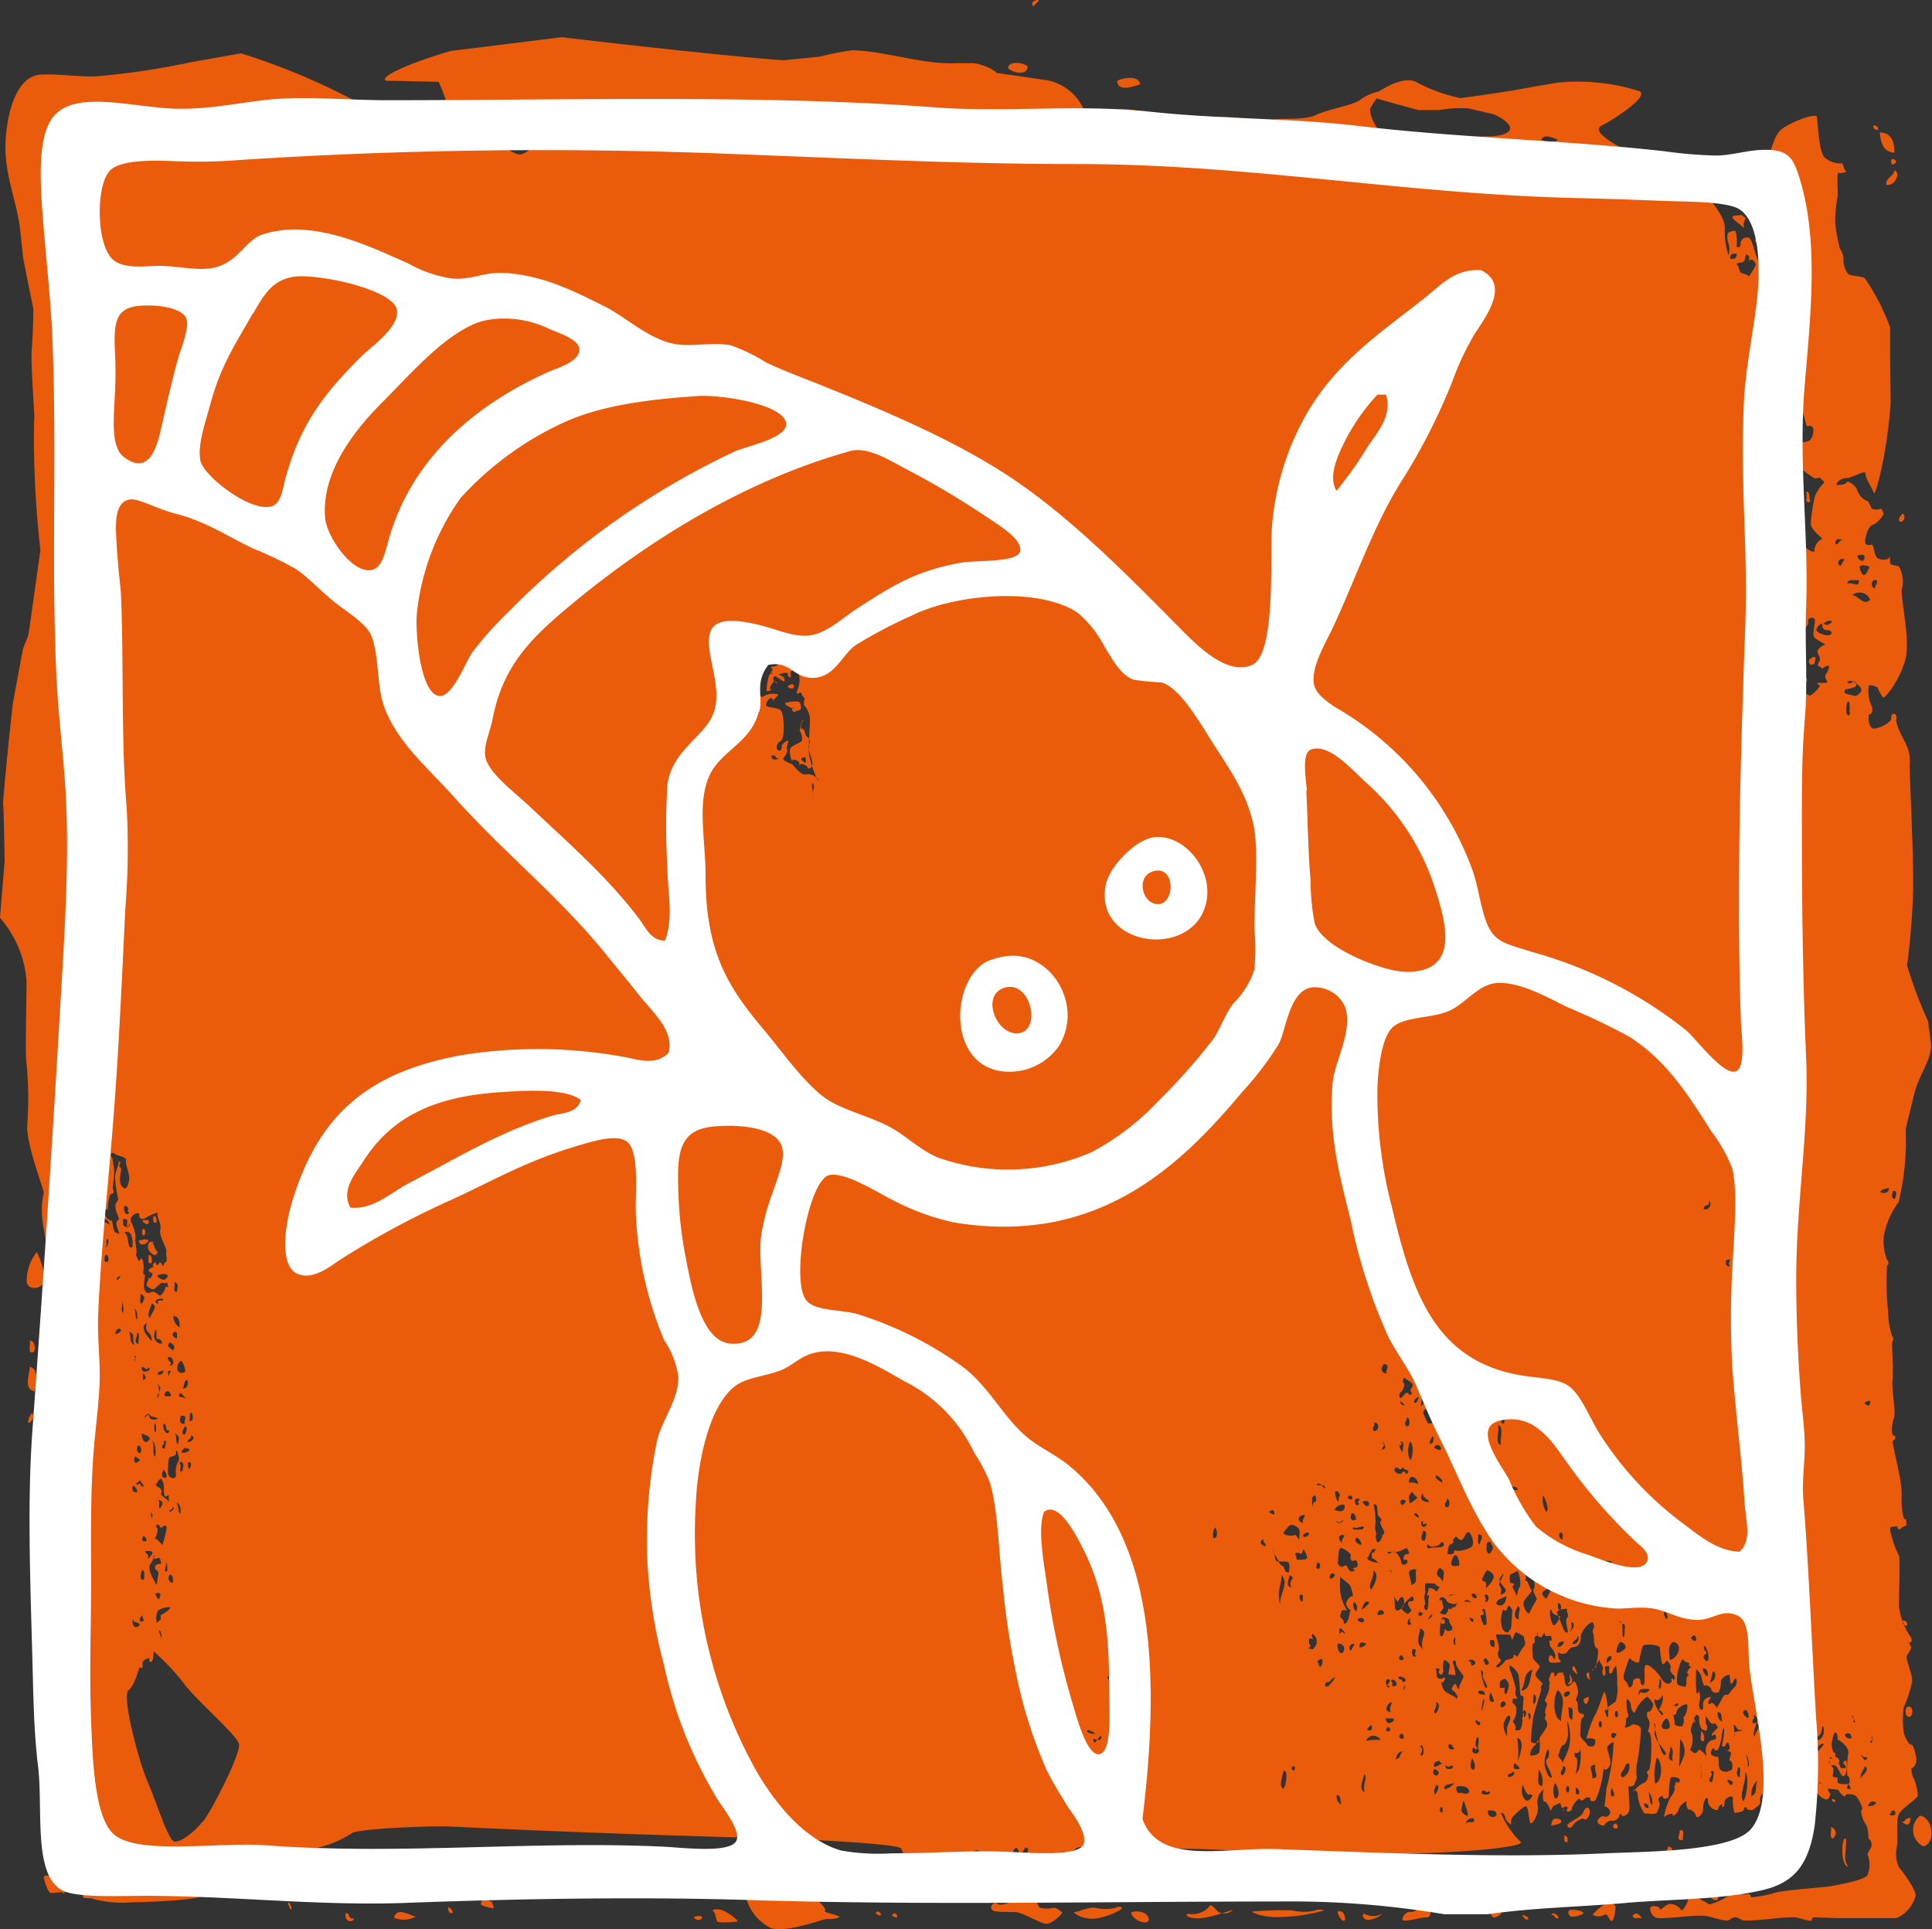
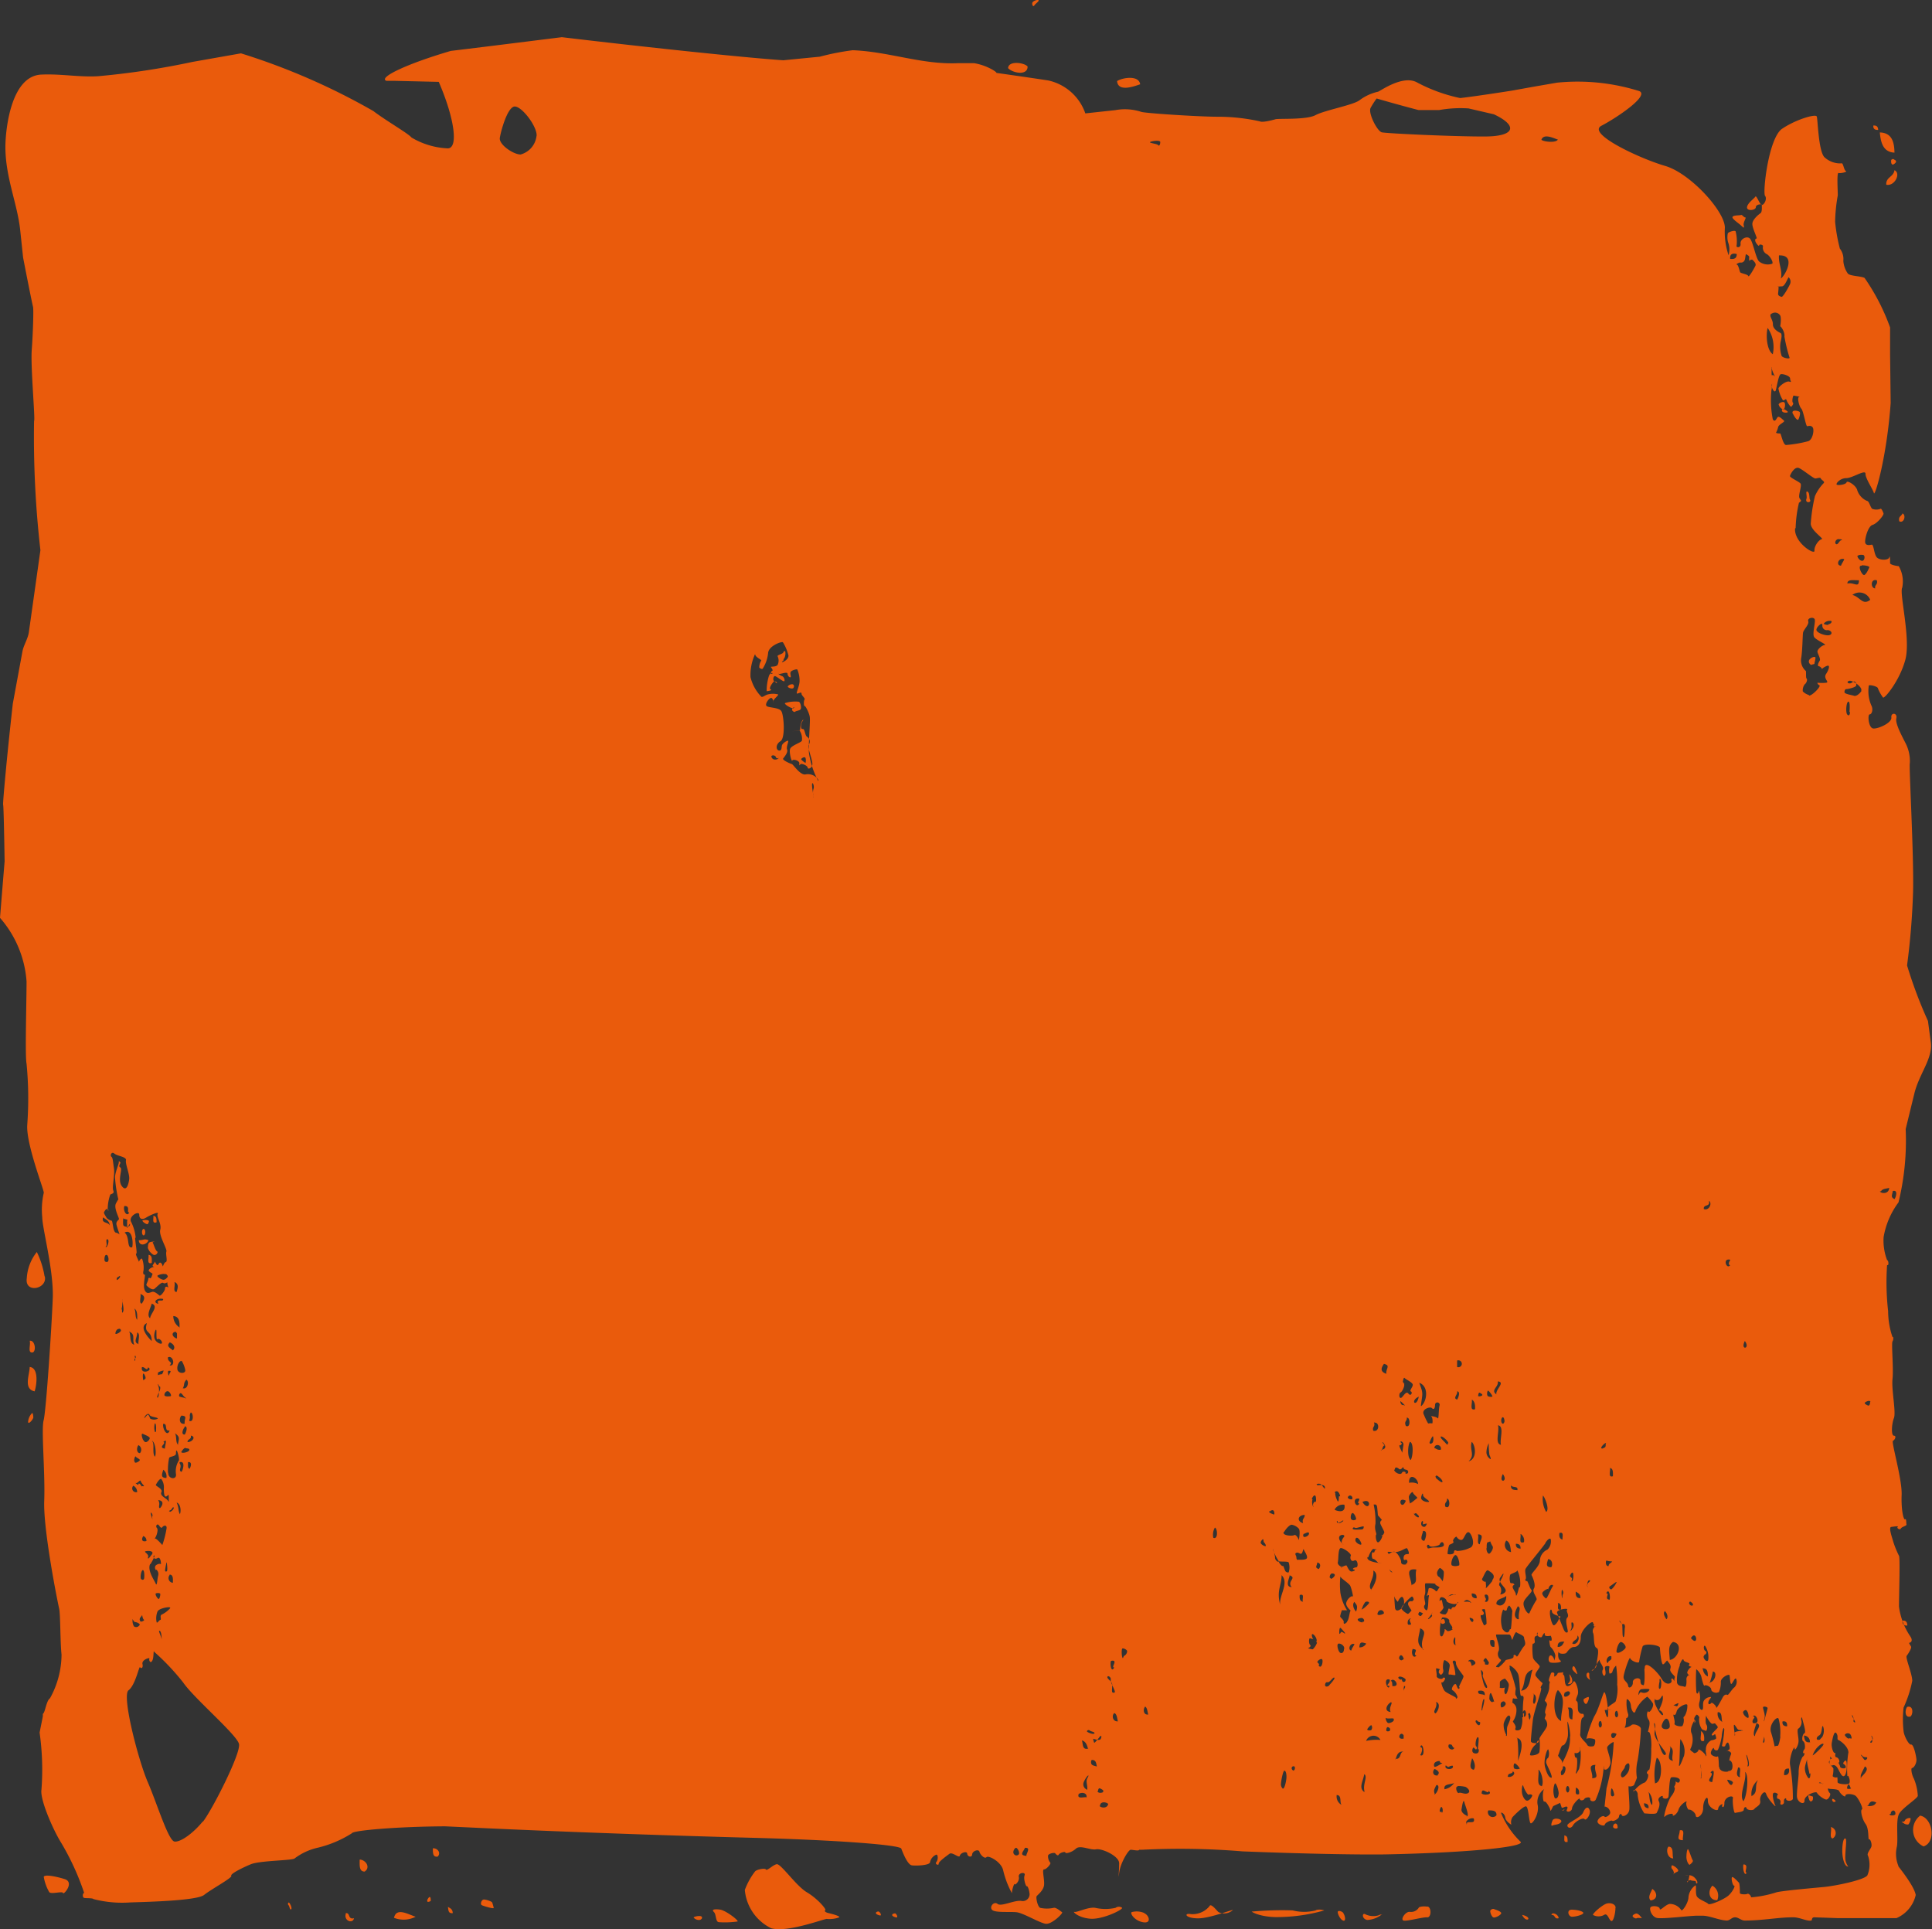
<svg xmlns="http://www.w3.org/2000/svg" viewBox="0 0 167.33 167.08">
  <rect x="0" y="0" width="167.33" height="167.08" fill="#333333" stroke="none" />
  <defs>
    <style>.cls-1{fill:#ea5b0c;}.cls-1,.cls-2{fill-rule:evenodd;}.cls-2{fill:#fff;}</style>
  </defs>
  <g id="Layer_2" data-name="Layer 2">
    <g id="Layer_1-2" data-name="Layer 1">
      <path class="cls-1" d="M89,5.76c-.26-.33-1.65-.54-1.69.14C87.67,6.31,89,6.6,89,5.76ZM98.75,7.3c-.11-.8-1.5-.59-2-.28C96.83,8,98.22,7.48,98.75,7.3Zm63.92,4c0-.31-.12-.45-.42-.43C162.22,11.13,162.36,11.27,162.67,11.25Zm1.41,2c0-1.08-.27-1.8-1.27-1.83C162.89,12.34,163.09,13.17,164.08,13.22Zm-.29.7c0,.16.07.27.16.25s.27-.17.27-.25a.2.2,0,0,0-.16-.17C164,13.73,163.79,13.77,163.79,13.92ZM163.37,16c.74.15,1.29-1,.71-1.26C164,15.34,163.32,15.33,163.37,16Zm-12.5,3.58c.14.2.21.16.15-.08s.27-.68.14-.67-.27-.26-.38-.21-.68,0-.73.18S150.73,19.42,150.87,19.61Zm3.18,15.46a.64.64,0,0,0,.36.41c.18.09.26-.52.12-.61S154,34.93,154.05,35.07Zm1.23.78c.19.4.41.63.48.5s.21-.55.1-.65S155.09,35.43,155.28,35.85Zm9.5,8.62c-.06.27-.4.26-.28.71C164.92,45.35,165.1,44.59,164.78,44.47Zm-7.63,13a4,4,0,0,0,.09-.46c0-.21-.52,0-.57.25s.23.39.23.35S157.13,57.53,157.15,57.49ZM68.73,59.56c.09-.16,0-.3-.11-.3a.49.49,0,0,0-.39.18C68.18,59.54,68.64,59.73,68.73,59.56Zm1.32,4.93a.48.48,0,0,0-.14-.67c-.21-.12-.19-.72-.39-.68s-.19-.44,0-.7-.21-.08-.22.79l-.68.11.62-.09a1.28,1.28,0,0,1,.21.91c-.09.15-.85.39-1,.66s.12,1.21.17,1.05.61,0,.61.22,0,.24.08.11.63.1.64.28.41.06.41-.33S69.9,64.74,70.05,64.49Zm-.28,1.17c.06.2,0,.38,0,.41s-.41-.26-.38-.33S69.71,65.47,69.77,65.66Zm-56.21,40.2c0-.32,0-.53-.28-.56C13.32,105.55,13.14,106,13.56,105.86Zm-.74.1c.1-.13.11-.25,0-.27a.84.84,0,0,0-.47,0C12.27,105.78,12.72,106.1,12.82,106Zm-.52.75c0,.15.06.28.14.28s.14-.13.14-.28-.06-.28-.14-.28S12.3,106.55,12.3,106.71Zm.56.7c-.44-.16-.32,0-.84,0C12.05,108,12.74,107.79,12.86,107.41Zm-9,3.13a7.56,7.56,0,0,0-.67-2.11,4,4,0,0,0-.87,2.27C2.12,112.05,4.13,111.64,3.88,110.54Zm9-1.86c.06.26-.19.84.28.7C13.16,109,13.17,108.7,12.86,108.68Zm-10,8.44c.3-.18.15-1.08-.29-1C2.69,116.46,2.33,117.24,2.87,117.12Zm-.29,1.27c0,.66-.57,1.9.43,2.11C3.19,119.9,3.36,118.47,2.58,118.39Zm.31,4.33c0-.21-.06-.37-.1-.34a1.2,1.2,0,0,0-.34.7C2.38,123.49,2.9,122.93,2.89,122.72Zm121.9,17.71c0,.11.07.21.14.21a.31.31,0,0,0,.23-.1s0-.32-.16-.32A.21.21,0,0,0,124.79,140.43Zm40.41.35q0-.47-.42-.42Q164.74,140.81,165.2,140.78Zm-28.93,3.53a.25.25,0,0,0,0,.37c.1.13.37.38.35.28S136.39,144.23,136.27,144.31Zm1.32,2.65a1.27,1.27,0,0,0-.38.17c-.15.09.08.56.22.41S137.66,147,137.59,147Zm27.61.86c-.21.21-.25,1,.28.84C165.7,148.45,165.73,147.7,165.2,147.82Zm-17.88,2.11c.09.29-.23,1,.28.84C147.63,150.37,147.57,150.06,147.32,149.93Zm9.71,5.92v-.23c0-.05-.17-.07-.21-.09s-.2-.07-.2,0,.09.48.21.48S157,155.92,157,155.85Zm1.66,0c0,.14.1.23.19.21s.17-.05.05-.16S158.67,155.74,158.69,155.87Zm7.64,1.38a1.57,1.57,0,0,0,.28,2.68C167.73,159.52,167.37,157.46,166.33,157.25Zm-26.22,1c0-.17-.07-.3-.18-.3s-.21.12-.21.28S140.1,158.43,140.11,158.26Zm18.61,1a.54.54,0,0,0-.14-1C158.67,158.53,158.41,159.16,158.72,159.22Zm-13.23-.7c0,.44-.38.84.28.84C145.69,159.07,146,158.39,145.49,158.52Zm-9.71,1c0-.33,0-.53-.29-.57C135.53,159.19,135.35,159.64,135.78,159.51Zm8.72.42c-.21.25-.08,1,.43,1C144.8,160.56,145,159.94,144.5,159.93Zm-107,.14c0,.4,0,.77.42.7C38.21,160.48,37.92,160.06,37.5,160.07Zm-6.34,1c0,.47-.05,1,.43,1C32.11,161.74,31.7,161.08,31.16,161.05ZM5.57,162.73c-1-.3-1.74-.38-1.78-.18a4,4,0,0,0,.47,1.31c.15.23,1.17-.11,1.2.09S6.51,163,5.57,162.73Zm142.74.58c-.41.41-.35,1.28.42,1.26A1,1,0,0,0,148.31,163.31Zm-5.21.28c-.1.31-.43.7-.14,1C143.65,164.49,143.51,163.84,143.1,163.59Zm-106.1,1c0,.07,0,.12.08.12a.36.36,0,0,0,.23-.09c0-.06,0-.33-.09-.33S37,164.53,37,164.59Zm69.72.88a1.1,1.1,0,0,1-1.2.12c-.22-.22-.66-.79-.77-.5a1.89,1.89,0,0,1-1.62.68c-.61-.11-.5.36.62.37S107.16,165.19,106.72,165.47ZM25,164.77a.15.15,0,0,0,0,.24c.07.08.11.45.22.34S25.06,164.72,25,164.77Zm114.93.46c0-.29-.36-.46-.74-.38s-1.33.92-1.21,1a1,1,0,0,0,.94,0c.32-.24.43.47.64.52S139.93,165.51,139.91,165.23Zm-42.74,0a.47.47,0,0,0-.57,0,4,4,0,0,1-1.76,0c-.6-.1-1.6.42-1.8.35s.26.49,1.35.59S97.39,165.33,97.17,165.21Zm26.46-.1c-.37-.06-.71,0-.76.07a.79.79,0,0,1-.77.38c-.39-.07-.91.73-.51.76s1.64-.32,2-.29S124,165.18,123.63,165.11Zm-84.86,0c.06.27,0,.6.42.56C39.21,165.35,39,165.26,38.77,165.14Zm98.35.54c-.05-.15-.51-.27-1-.28s-.31.6,0,.61S137.15,165.82,137.12,165.68Zm-22.45-.22c-.32-.1-.65-.08-.74,0a4,4,0,0,1-2,0,28.86,28.86,0,0,0-3.49.1c-.24-.07.51.45,2,.48A15,15,0,0,0,114.67,165.46Zm14.74-.11a.3.3,0,0,0-.35.12c-.05.1.1.55.27.6s.67-.22.67-.37S129.55,165.39,129.41,165.35Zm-30.32.34a1.64,1.64,0,0,0-1.09-.08c-.18.1.25.76,1,.88S99.51,165.84,99.09,165.69Zm17.25,0c-.15-.15-.36-.22-.47-.15s.14.68.43.8S116.49,165.86,116.34,165.7Zm-82.22.42A2.27,2.27,0,0,0,36,166C35.37,165.81,34.31,165.14,34.12,166.12Zm42-.56c-.16,0-.28.06-.28.14s.16.17.35.21S76.23,165.56,76.08,165.56Zm65.6.17c-.23.06-.38.18-.33.27s.26.21.34.15.44,0,.45,0S141.9,165.66,141.68,165.73Zm-111.78,0c-.23.64.6.94.7.42C30.08,166.27,30.38,165.59,29.9,165.7Zm47.59,0c-.16,0-.28.06-.28.14s.15.17.35.21S77.64,165.7,77.49,165.7Zm42.2.09c-.06,0-.22,0-.36.08a1.58,1.58,0,0,1-1.13-.09c-.3-.19-.33.41.16.49A2.15,2.15,0,0,0,119.69,165.79Zm14.68.05c.28,0,.18.38.56.28C135,165.81,134.41,165.54,134.37,165.84ZM89.4.31c0,.21.12.28.19.15s.47-.39.35-.45S89.37.11,89.4.31Zm46.09,156.38a1.83,1.83,0,0,1-.24.13C135.36,156.8,135.49,156.81,135.49,156.69Zm-.27.14h0Zm-.76.84c-.13.31-.13.51,0,.43s.6-.06.75-.31S134.58,157.36,134.46,157.67Zm3.22-.9c-.12-.35-.37-.27-.56.19s-1.36.89-1.37,1.12.31.33.49,0,.87-.71,1-.53S137.8,157.12,137.68,156.77ZM13.85,132.6h0Zm150.57,29a2.73,2.73,0,0,1-.13-1.68c.12-.67-.11-2.3.19-2.83s1.59-1.33,1.62-1.56a4.39,4.39,0,0,0-.34-1.49c-.16-.27-.3-.91-.15-.92s.41-.42.37-.78-.25-1.29-.46-1.25-.62-.79-.65-1.15a8.86,8.86,0,0,1,0-2.06,10.27,10.27,0,0,0,.75-2.31c0-.6-.61-2-.48-2.17s.43-.65.38-.78-.24-.34-.14-.35.32-.15.09-.52a6,6,0,0,1-1-2.61c0-1,.11-4.28,0-4.4a8.42,8.42,0,0,1-.49-1.2c-.11-.4-.43-1.27-.18-1.3s.68-.1.56,0,.19.3.27.14.52-.23.49-.35,0-.55-.12-.45-.35-.75-.3-2.12-.92-4.6-.75-4.68.33-.43.08-.44-.2-1,0-1.52-.22-2.46-.12-3.39-.11-3.09,0-3.26.07-.46,0-.37a7,7,0,0,1-.38-2.25,22.09,22.09,0,0,1-.09-4c.17.12.14-.39,0-.42a4.72,4.72,0,0,1-.3-2,7,7,0,0,1,1.29-3,22.56,22.56,0,0,0,.62-6.35l.76-3.11c.42-1.68,1.59-3,1.42-4.37l-.25-1.88a39,39,0,0,1-1.81-4.81,63.4,63.4,0,0,0,.52-6.35c.08-3.23-.37-11-.28-11.16a3.39,3.39,0,0,0-.29-1.57c-.22-.48-1-1.81-.88-2.31s-.49-.54-.43-.08-1.15,1-1.57.95-.5-1.22-.31-1.22.34-.44.13-.81a3.12,3.12,0,0,1-.2-1.7c.14-.06.75.09.78.24a3.44,3.44,0,0,0,.45.81c.12.13,1.44-1.45,1.93-3.27s-.54-5.79-.27-6.24a2.66,2.66,0,0,0-.3-1.87c-.13,0-.75-.11-.75-.26s0-.77-.07-.5-.83.27-1.08,0-.26-1.15-.45-1.1-.53.09-.56-.21.24-1.38.64-1.5,1-.85.95-1-.19-.47-.27-.39a1,1,0,0,1-.7,0c-.15-.08-.28-.68-.44-.68a1.53,1.53,0,0,1-.86-.92c-.09-.43-.87-.9-.93-.7s-.7.28-.84.21.27-.57.81-.57,1.68-.79,1.67-.38.65,1.35.73,1.68,1.11-3.07,1.45-7.8l-.05-4.2,0-2.35a18.44,18.44,0,0,0-2.21-4.29c-.29-.16-1.28-.16-1.45-.38a2.19,2.19,0,0,1-.39-1.09,1.48,1.48,0,0,0-.3-1.07,14.64,14.64,0,0,1-.41-2.32,14.1,14.1,0,0,1,.23-2.29c0-.46-.1-2,.07-1.94s.81-.1.63-.17-.23-.77-.4-.66A2,2,0,0,1,158,13.6c-.51-.57-.56-3.26-.65-3.51s-1.82.26-3,1.06-1.7,5.53-1.48,5.81-.12.85-.3.78-.45-.87-.54-.71-.69.56-.72.92.75.27.76,0,.53-.3.52-.2.05.6-.11.71-.71.55-.71.94.47,1.26.36,1.26-.15.13-.08.29.3.44.31.3.37-.05.33.09a.63.63,0,0,0,.29.65c.28.1.65.74.51.85a1.21,1.21,0,0,1-1.14-.2c-.3-.31-.53-1.77-.81-2s-.84.08-.79.47-.44.36-.34.13a3.45,3.45,0,0,0-.08-1.17c0-.18-.59,0-.68.13a1.56,1.56,0,0,0,.06.9,1.8,1.8,0,0,1,0,1,6.32,6.32,0,0,1-.32-2.39c0-1.41-3-4.71-5.17-5.34s-6.83-2.8-5.52-3.48,4.19-2.61,3.28-3a17.8,17.8,0,0,0-7.13-.73l-1.91.33-2,.36c-2.21.35-4.24.63-4.49.64a14.1,14.1,0,0,1-3.7-1.34c-1.28-.74-3.36.86-3.43.8a4.18,4.18,0,0,0-1.57.73c-.54.42-3,.86-3.81,1.29s-3.18.27-3.48.36-1.16.3-1.34.18a16.88,16.88,0,0,0-3.69-.4c-1.59,0-6.41-.31-6.61-.43a4.55,4.55,0,0,0-2.23-.14l-.65.07-1.94.21a4.39,4.39,0,0,0-3.2-2.85c-1.35-.21-4.79-.7-4.54-.66s-.73-.66-1.91-.84L83,5.47c-3.13.15-6-1-9.15-1.12A22,22,0,0,0,71,4.91l-3.16.31c-3.61-.25-12.23-1.17-19.18-2l-6.1.76-3.52.43C35.26,5.52,32.74,6.71,33.46,7h.66L38,7.09c1.36,3.14,1.72,5.73.79,5.76a6.72,6.72,0,0,1-3.15-.94c-.26-.34-2.23-1.47-3.3-2.29a57.36,57.36,0,0,0-11.47-5l-4.19.74A68.38,68.38,0,0,1,8.5,6.6c-1.62.1-3.21-.22-4.93-.14C1,6.58.51,11,.47,12.51c-.06,2.69,1,5,1.27,7.33L2,22.3c.41,2.13.8,4.05.86,4.27s0,2.24-.11,3.73.32,6.08.2,6.16a86.24,86.24,0,0,0,.55,11.19l-1,7.1c-.08.58-.46,1.12-.56,1.69l-.83,4.5C.58,65.67.23,69.61.27,69.69s.09,2.43.13,4.9L.19,77.14,0,79.49A9.36,9.36,0,0,1,2.3,85c0,1.69-.14,6.53,0,7.12a31.2,31.2,0,0,1,.06,5.3c-.11,1.71,1.53,5.81,1.43,5.89a6.53,6.53,0,0,0-.13,2.12c0,.94,1,4.61.91,7S4,122.16,3.78,123s.14,4.48.05,7S5,138.8,5.12,139.3s.09,2.93.21,4a7.88,7.88,0,0,1-1,3.78c-.33.22-.41,1.24-.62,1.35l0,.22-.28,1.4A22.88,22.88,0,0,1,3.59,155c-.14.84,1,3.46,1.7,4.58a22.24,22.24,0,0,1,2,4.36c-.14,0-.17.39,0,.43s.74,0,.8.1a9.91,9.91,0,0,0,3.2.29c1.67-.05,5.78-.16,6.39-.65s2.46-1.49,2.35-1.65.87-.66,1.68-1,3.7-.32,3.82-.52a5.23,5.23,0,0,1,2-.92,9.73,9.73,0,0,0,2.95-1.25c.05-.24,3.9-.58,8.08-.6l4.09.19c11.67.53,22.41.8,22.41.8,7,.18,12.87.6,13,.94s.54,1.4.92,1.45,1.57,0,1.57-.28a.9.9,0,0,1,.55-.65c.14,0,.17.44,0,.64s.22.33.2.15.68-.67.93-.86.85.42.9.17.62-.45.64-.18.41.37.43.06.57-.48.63-.23.45.65.61.47,1.26.38,1.44,1.12a7.87,7.87,0,0,0,.76,2c0-.3.21-.9.24-.78s.44-.25.36-.63.62-.46.5-.14.12,1,.19.95.19.27.23.57a.59.59,0,0,1-.7.7c-.59-.09-1.74.52-2.06.26s-.74.26-.47.52,1.53.14,2.11.2,2,.93,2.53,1,1.53-.93,1.42-1-.53-.44-.73-.38a2.72,2.72,0,0,1-1.17,0c-.23-.11-.38-.88-.31-1s.61-.49.65-1-.21-1.33,0-1.33.61-.49.54-.57a.91.91,0,0,1-.2-.61c0-.18.53-.3.61-.22s.23.28.32.12.55-.3.57-.18.55,0,.92-.34,1.26.16,1.74.06,2,.57,2,1.21-.1,1.67,0,.83.8-2,1-2,.71.13.73,0l.24,0a65.81,65.81,0,0,1,8.73.14c8.78.34,12.41.26,12.41.26,7-.14,12.27-.65,11.63-1.12A7.28,7.28,0,0,1,130,157c.07-.06.33.1.37.43s.59.64.53.6a.8.8,0,0,1,.11-.67c.16-.17.91-.93,1.15-.92s.25,1.42.42,1.47.79-.87.58-1.67a1.38,1.38,0,0,1,.59-1.3c-.19.19-.13,1.15,0,1.09s.34.31.46.55,0,.46.31-.16l.6-.28s.14.41.14.42l.11,0c.33-.18.48-.11.34.16s.42.23.44-.1.67-1,.68-.82.32.14.39,0,.55-.22.51,0,.41.31.5,0a8.28,8.28,0,0,0,.61-2.22l.08-.68,0,.32c.18.13.42-.05.54-.41s-.31-1.32-.26-1.49.51-.49.56-.44a18.53,18.53,0,0,1-.62,4l-.18,1.68,0-.11a.57.57,0,0,1,.5.53c0,.23-.43.47-.49.35s-.44,0-.59.33.58.56.61.37.57-.42.65-.34.57-.17.58-.36.18-.33.24-.13.62,0,.66-.51-.13-2.07-.05-2,.43,0,.47-.13.3-.66.22-.66a3.91,3.91,0,0,1,.08-1.47,23.39,23.39,0,0,0,.28-2.69c0-.28-.65-.5-.82-.34s-.7.31-.57.17.09-.84.14-.79.23-.15.12-.4a3.17,3.17,0,0,1-.1-1.21c.07-.06.33.16.36.56s.32.86.42.39a2.88,2.88,0,0,1,1-1.18,2.73,2.73,0,0,1,.48.57c.14.28-.31.9-.37.73s-.27.32,0,.69-.17,1.13,0,1.07.29.86.23,1.44a8.1,8.1,0,0,1-.15,1.8c-.15.1-.32.31-.16.39s-.07.74-.34.78a2.14,2.14,0,0,0-.88.77c0,.09,0,.11,0-.09s.39,0,.36.37a3.38,3.38,0,0,0,.58,1.59c.13,0,1,.11,1.07-.05s.36-.67.18-1,.41-.58.34-.4.45.28.5,0,.06-1.62.24-1.67.84,0,.73.33-.43-.11-.36.07-.2.49-.12.45.12.31-.24.77-.75,2-.58,1.79.76-.36.7-.17.36,0,.5-.45.79-.85.69-.65.12.71.22.66.55.21.58.52.65,0,.64-.66.42-1.24.41-.63.88,1,.89.7.46-.52.36-.34.18.36.18-.17.8-.74.74-.41.07,1.32.19,1.27.75-.07.75-.28.19-.31.24-.13.57.23.68.06.58-.3.5-.71.39-1,.52-.58.92,1.27.79,1-.32-1-.15-1.09.45.12.36.16-.08.35,0,.34a.27.27,0,0,1,.23.36c-.06.27.36.15.31-.1s.21-.39.19-.23.44.23.58,0a17.1,17.1,0,0,0-.25-3c-.07-.69.41-1.73.4-1.4s.32-.2.34-.58-.19-1.07,0-1.13a.71.71,0,0,0,.26-.66c-.08-.13,0-.5.07-.17s.36,1.16.18,1.24-.26.62-.1.7.19.62.09.7-.15.38-.05.32.09.2-.1.32a2.82,2.82,0,0,0-.34,1.41c0,.35-.16,1.46-.15,2s.68.82.66.37,1-.85,1.08-.66.65.61.83.58.41-.45.28-.56-.23-.46-.11-.39.84,0,.93.23.54.6.53.39.63-.17.87,0,.71,1.13.56,1.19,0,.82.32,1.26.19,1.4.3,1.33.28.44.19.66-.42.59-.28.76a2.39,2.39,0,0,1-.06,1.7c-.29.41-2.79.91-3.72,1s-3.49.31-4.14.46a9.51,9.51,0,0,1-2.21.44c0-.15-.22-.37-.33-.3s-.64.05-.64-.07,0-.83-.09-.91-.53-.59-.6-.45.07.73.19.72-.08.45-.44.81-1.69.92-1.8.77-.87-.39-1-.68,0-1-.12-.92a1.42,1.42,0,0,0-.59,1c0,.51-.56,1.31-.63,1.13a1.2,1.2,0,0,0-1-.53c-.39.07-.84.66-.86.42s-.65-.29-.79-.14.07.81.53.93,2.92-.2,3.54-.19l.41,0c.64,0,1.43.39,2.11.42.28,0,.42-.27.71-.28s.55.28.84.28c1.64,0,2.93-.29,4.23-.28.54,0,1.15.35,1.54.28.1,0,0-.29.28-.28l2,.07c2.3,0,4.59,0,5.1,0a2.87,2.87,0,0,0,1.67-2C165.81,163.39,164.61,161.89,164.42,161.64Zm-.49-58.45c.51-.14.25.6.15.7C163.75,103.68,163.86,103.55,163.93,103.19ZM16.52,122.33c.23,0,.29.93-.14.71C16.54,122.6,16.34,122.67,16.52,122.33Zm0,2c.5.08.13.58-.28.56C16.24,124.59,16.62,124.69,16.52,124.31Zm-.8,1.39c.13-.22.29-.36.36-.31s.38,0,.31.19S15.6,125.93,15.72,125.7Zm-1,13.58a2.31,2.31,0,0,1-.71.53c-.21.09,0,.43-.12.46s-.25.3-.32.22a1.59,1.59,0,0,1,.07-.94C13.77,139.26,14.9,139.08,14.73,139.28ZM14,141.94c0,.29,0,.32,0,.07s-.33-.8-.19-.78S14,141.65,14,141.94Zm-.87-7.3c-.24.36-.37.44-.3.19s-.41-.43-.23-.48S13.39,134.28,13.15,134.64Zm-1.07,6.13a.32.32,0,0,1-.46.08,1,1,0,0,1-.11-.65c0,.07.14.29.21.28S12.2,140.61,12.08,140.77Zm.08-28.71c.49.16.39.48.14.84C12,112.88,12.24,112.3,12.16,112.06Zm1,4.08c-.27-.25-1.15-1.22-.42-1.55C12.43,115.57,13.13,115.13,13.14,116.14Zm.41-.83c0,.46,0,.76.09.67s.37.07.39.3-.55,0-.65-.37S13.54,114.86,13.55,115.31Zm-.41-2.41c.64.24-.1.84-.14,1.27C12.65,113.89,13.08,113.22,13.14,112.9Zm1.55,5.35c.35-.33-.21-.26-.14-.7C15,117.34,15.23,118.36,14.69,118.25Zm0-2c.29.1.58.42.28.7C14.8,116.77,14.35,116.61,14.69,116.28Zm-.44,4.47c.09-.22.26-.29.39-.18s.24.37.12.38S14.16,121,14.25,120.75Zm.35-2c.13,0,.2,0,.17.1a.73.73,0,0,0-.13.28C14.62,119.26,14.47,118.75,14.6,118.72Zm.09,5.16c-.18.6-.62-.08-.56-.56C14.57,123.25,14.18,124,14.69,123.88ZM14.63,130c0,.11,0,.05-.15-.11s-.65-.37-.5-.66-.52-.53-.48-.63.33-.59.47-.51a1.19,1.19,0,0,1,.22.82c0,.15,0,.71.16.7s.22-.2.25-.13S14.6,129.93,14.63,130Zm-1.21,3.23c-.08.11-.05.07.05-.09s.26-.67.12-.81,0-.37.12-.28.23.38.35.21.43-.22.36.15a8.39,8.39,0,0,1-.36,1.4C14,133.74,13.49,133.16,13.42,133.26ZM12,128.5c0,.1-.07.11-.13.05s-.21-.14-.08-.11.36-.34.4-.17.32.42.28.44-.1,0-.14,0-.08.05-.08,0S12.05,128.41,12,128.5Zm-.16.73a.33.33,0,0,1-.29-.56A.62.62,0,0,1,11.88,129.23Zm-.22-2.69c0-.3.11-.47.15-.38s.34.19.34.29S11.61,126.85,11.66,126.54Zm.36-1.39a.45.45,0,0,1,.14.7C11.8,125.84,11.82,125.33,12,125.15Zm.42,7.88a.4.4,0,0,1,.28.43C12.23,133.58,12.24,133.24,12.44,133Zm0-8.3c-.16-.39-.17-.63,0-.54s.59.23.57.38S12.59,125.12,12.44,124.73Zm.11-2c.17-.28.38-.36.45-.18s.78.2.7.32a.73.73,0,0,1-.64,0c-.05-.09-.15-.45-.27-.32S12.38,123,12.55,122.7Zm-.25-4.31c.26-.13.47.42.56,0C13.36,118.68,12.11,119.12,12.3,118.39Zm1.55,1.67c-.16-.3-.19-.31-.08,0s0,1.08-.1.94S14,120.36,13.85,120.06Zm.33-1.32a.47.47,0,0,1-.12.25s-.19,0-.34.08v.17l0,.52c0-.44,0-.85,0-.9S14.21,118.62,14.18,118.74Zm0,6.13c.41-.41.15.23.14.56C13.62,125.34,14.49,125,14.13,124.87Zm.28,3.1c-.57,0-.37-.37-.28-.71A.7.7,0,0,1,14.41,128Zm-.9-4.14c0,.19-.1.22-.12.09a1.4,1.4,0,0,1,0-.65C13.49,123.16,13.55,123.65,13.51,123.83Zm-.08,2.31c-.31-.26,0-1.11-.29-1.41C13.49,124.93,13.54,125.92,13.43,126.14ZM13.08,131c.11.1.16.24.11.31s.06.35,0,.23S13,130.93,13.08,131Zm.63-1.08c.54.05.37.48.14.7C13.66,130.54,13.92,130.27,13.71,129.94Zm0-17c-.54-.13-.11-.56.42-.42C14.18,112.82,13.49,112.4,13.71,112.9ZM12.48,119c.13.2.17.39.08.43s-.14.2-.17,0S12.35,118.83,12.48,119Zm-.46-2.6c-.54-.13-.11-.57-.14-1C12.19,115.5,11.93,116.13,12,116.42Zm-.32,1a.16.16,0,0,1,0,.25c-.08.08-.07.3,0,.16S11.6,117.39,11.7,117.44Zm.45,23a.26.26,0,0,1,0-.31c.07-.06.16-.25.17-.18s.06.33.15.37S12.23,140.51,12.15,140.41Zm.34-3.76c0,.18-.14.23-.26.12s0-.78.14-.78S12.51,136.47,12.49,136.65Zm.55-1.19c.29-.48.42-.81.3-.73s0,.4.3.22.32.58.29.53-.23-.06-.42.09,0,.49,0,.4.28.16.19.49-.09,1-.22.69S12.75,136,13,135.46ZM13.5,138a.47.47,0,0,1,.35,0c.08,0,0,.39-.08.47S13.39,138.08,13.5,138Zm.94-1.93c-.09.09-.16,0-.14-.12s.13-.81.15-.6S14.53,136,14.44,136.11Zm.25.3c.31,0,.3.36.28.71A.41.41,0,0,1,14.69,136.41Zm0-5.48c-.09,0-.05-.05.07-.1s.23-.36.28-.22S14.8,130.94,14.71,130.93Zm-.14-3.36a5,5,0,0,1,.1-1.27c.07-.14.59-.11.59-.38s.05-.34.12-.15.21.71.11.79a1.74,1.74,0,0,0-.23,1.14C15.33,128.17,14.58,128.13,14.57,127.57ZM16,121c.13.1.16.15.05.09s-.52-.1-.53-.17a.23.23,0,0,1,.1-.26C15.75,120.63,15.87,120.92,16,121Zm0,2.3c-.49.1-.51-.49-.28-.7C16.29,122.64,15.93,122.86,16,123.32Zm-.56,1.83c-.26-.17-.11-.73-.29-1C15.64,124.45,15.48,124.63,15.4,125.15Zm.14,6c-.16-.28-.07-.52-.28-1C15.68,130.24,15.71,131,15.54,131.2Zm0-4.5c.51-.13.25.74.14.84C15.39,127.35,15.82,127.06,15.54,126.7Zm.42-3.1c.33,0,.08.62,0,.71C15.63,124.27,15.88,123.69,16,123.6Zm.42,3.66c-.19,0-.12-.35-.14-.56C16.73,126.57,16.48,127.16,16.38,127.26Zm-.56-7c.15-.32,0-.37.28-.7C16.42,119.63,16.24,120.39,15.82,120.22Zm-.13-2.34a2.32,2.32,0,0,1,.31.78c.09.37-.64.37-.68-.06S15.61,117.83,15.69,117.88Zm-.58-6.81c.35.2.25.48.15.85C14.94,111.9,15.2,111.32,15.11,111.07Zm.43,3.94a1.16,1.16,0,0,1-.57-1C15.49,114,15.59,114.44,15.54,115Zm-.25.46c0,.21,0,.38,0,.36s0,0,0,.09-.37-.1-.38-.32S15.31,115.25,15.29,115.47Zm-3.58-8.26a3.86,3.86,0,0,0-.4-1.37c-.23-.48.71-1,.71-.61s.27.46.6.25,1.14-.56,1-.33.36.86.22,1.38.61,1.65.53,1.89.13.86-.05.91-.25.49-.28.33-.21-.45-.35-.15-.32-.32-.33-.2-.22.28-.17.36.23.11.11.09-.47.16-.46.3.37.24.33.32-.12.38-.19.35-.17-.08-.18.09-.21.45-.15.53.47.45.67.31.62-.64.78-.52.39-.13.36,0,.13.47.06.39-.28-.11-.27.09-.38.69-.48.61-.41-.37-.62-.32-.48.26-.66-.16.1-1.34,0-1.33-.17-.09-.1-.36A2.2,2.2,0,0,0,12.3,109c-.08,0-.18.09-.24.21s0,.12-.05,0-.32-.64-.21-.64S11.69,107.48,11.71,107.21Zm2.61,3.15c.13.08.2.2.16.26s-.22.28-.41.24-.56-.28-.46-.36S14.2,110.28,14.32,110.36Zm-2.44,4c-.26-.17-.12-.73-.29-1C11.88,113.46,11.9,113.86,11.88,114.31Zm-.71,1c.56.27.2.63.42,1.13C11.16,116.34,11.38,115.6,11.17,115.29Zm.28-7.32c-.56.2-.21-.88-.7-1.26C11.48,106.36,11.55,107.71,11.45,108Zm-.92,5.42c0,.27,0,.34.1.15s-.12-1.06-.07-1.05A3.18,3.18,0,0,1,10.53,113.39ZM10,115.47c0-.17.13-.34.21-.36s.19-.09.26.08S9.94,115.65,10,115.47Zm.12-4.64a.18.18,0,0,1,.09-.23c.07,0,.16-.16.19-.06S10.13,110.93,10.1,110.83Zm.93-4.5c.16-.33.24-.44.2-.23s-.52.17-.57,0,0-.71,0-.6.49.08.33.23v.61Zm.14-1.31c-.2.41-.56-.17-.42-.57C11.33,104.42,10.94,105,11.17,105Zm-2.25.42c.24.18.55.29.56.7C9.4,105.8,8.77,106,8.92,105.44Zm.4,3.83c-.14.06-.28,0-.29-.14s0-.45.17-.45S9.47,109.21,9.32,109.27ZM9.21,108c-.08,0-.09,0,0-.1s-.1-.62.1-.57S9.3,108,9.21,108Zm.81-1.26c-.06,0-.15-.14-.2-.39s-.1-.65-.15-.63a.8.8,0,0,1-.44-.25c-.06-.12-.27-.41-.22-.49s.17-.34.32-.26,0,.22,0,0a3.79,3.79,0,0,1,.22-1.26c.12-.08.38-.09.26-.36s.15-1.37.06-1.92-.09-.91-.22-1,0-.49.26-.27,1.07.27,1,.58.33,1.2.28,1.63-.24,1.15-.64.6.11-1.48-.13-1.61.09-.39,0-.45-.14-.18-.13,0-.39,1-.32,1.44a11.57,11.57,0,0,0,.28,1.78c.07-.08,0-.06-.21.35s.32,1.29.26,1.37-.27.21-.21.47.29.89.26.84S10.08,106.73,10,106.77Zm7.55,51c-.81,1-1.91,1.81-2.45,1.75s-1.51-3.27-2.33-5.17-2.26-7.48-1.66-7.93.92-2.14,1-2,.29.09.21-.28.66-.6.6-.46.09.47.25.17.07-1,.17-.76a20.51,20.51,0,0,1,2.51,2.66c.94,1.37,4.65,4.52,4.83,5.32S18.37,156.76,17.57,157.78Zm28.9-146a1.88,1.88,0,0,1-1.38,1.64c-.63,0-1.89-.86-1.8-1.44s.61-2.49,1.2-2.7S46.6,11,46.47,11.82Zm21,53.87a.34.34,0,0,1-.3.17.32.32,0,0,1-.35-.21c-.08-.2.32-.2.38,0S67.51,65.6,67.45,65.69Zm3,3.37a1.13,1.13,0,0,1,0-.7c.07-.26-.13-.66-.14-.32S70.53,69.19,70.45,69.06Zm.42-1.42a1.07,1.07,0,0,0-1.13-.49c-.46.08-1.07-.88-1.18-.9s-.85-.34-.75-.48.44-.52.34-.77.2-.79.06-.77-.47.24-.51.42,0,.48-.26.43-.3-.54.14-.81.29-2.31.06-2.62-1.12-.27-1.27-.43.16-.61.36-.69.29.53.23.33.48-.55.41-.64a1.77,1.77,0,0,0-.88,0c-.25.05-.5.33-.61.16A3.68,3.68,0,0,1,65,58.64a4.32,4.32,0,0,1,.4-2c0,.31.63.49.52.59a1.05,1.05,0,0,0-.16.59s.17.16.29.1a3.12,3.12,0,0,0,.48-1.4c.08-.6,1.2-1,1.28-.89a3.85,3.85,0,0,1,.48,1.15c0,.39-.6.63-.57.56s.19-.17.15-.19,0-.06.08-.19a.93.93,0,0,0,.06-.55s-.11-.08-.16.08-.56.23-.5.35a.86.86,0,0,1,0,.74c-.16.22-.64.11-.58.2s.22.28.1.33-.14.3,0,.24-.13-.17-.27.18a4.27,4.27,0,0,0-.2,1.33c.07,0,.55-.07.34-.16S67,59,67.06,59s.18.2.22.16,0-.11-.19-.15-.13-.54.08-.44.67.48.75.43,0-.38-.18-.44-.42-.26-.29-.2.75-.24.76,0,.27.38.28.25-.08-.3,0-.43.54-.26.57-.19a2.52,2.52,0,0,1,.19,1c0,.44-.37,1.12-.2,1.08s.38-.17.37,0,.35.4.26.52-.06.6,0,.55.38.54.45.92-.11,2-.07,3.12A7.4,7.4,0,0,0,70.87,67.64Zm17.37,93a.26.26,0,0,1-.45,0c-.14-.17.07-.53.19-.53S88.34,160.43,88.24,160.6Zm.65.17c-.7-.05-.25-.38-.14-.7C89.34,160,88.85,160.52,88.89,160.77Zm7.32-16.89c.68-.14-.07.63.28.56C96.25,144.93,96.13,144.16,96.21,143.88Zm-.88,6.72c.1-.22,0-.28-.1-.15s-.45.57-.48.52a1.13,1.13,0,0,1-.09-.34C94.66,150.56,95.23,150.81,95.33,150.6Zm-1.19-.67a.17.17,0,0,1,.25,0c.09.07.47.12.37.24S94.09,150,94.14,149.93Zm.1,1.55c-.56.13-.44-.41-.56-.71C94.05,150.82,94.15,151.14,94.24,151.48Zm-.14,4.22c-.27-.06-.85.19-.7-.28C93.61,155.2,94.2,155.22,94.1,155.7Zm0-.68a.49.49,0,0,1-.28-.57c.06-.22.36-.68.42-.64s-.13.23-.15.45S94.29,155.1,94.07,155Zm.45-2.56c.37,0,.37.3.43.57C94.74,152.9,94.4,152.92,94.52,152.46Zm.54,2.66c0-.14.08-.23.15-.2s.3.14.3.22a.14.14,0,0,1-.13.15C95.31,155.3,95.05,155.26,95.06,155.12Zm.17,1.29c0-.36.52-.33.7-.14C95.92,156.62,95.41,156.6,95.23,156.41Zm1.26-8c.21.12.21.46.28.71C96.36,149.11,96.28,148.58,96.49,148.38Zm.05-1.83c-.1.08-.22.08-.26,0s0-.36,0-.64-.45-.49-.42-.66.34,0,.29.24S96.65,146.48,96.54,146.55ZM97.62,143a.46.46,0,0,1-.23.39c-.12.06-.11.32-.18.16s-.09-.73,0-.78S97.62,142.88,97.62,143Zm1.55,4.79c.21.12.2.45.28.7C99,148.54,99,148,99.17,147.82Zm1.32-135.5c0,.26-.11.39-.18.28s-.64-.16-.71-.24S100.52,12.07,100.49,12.32Zm4.59,120.86a1.22,1.22,0,0,1,.14-.85C105.44,132.33,105.53,133.37,105.08,133.18ZM150.75,22.74a.34.34,0,0,0,.35-.2c.07-.13.07-.56.14-.52s.28.15.26.25,0,.36,0,.33.21-.17.29-.09.34.3.25.5-.58,1.06-.62.9-.66-.23-.71-.34-.15-.64-.28-.65S150.62,22.71,150.75,22.74Zm1.08,125.92c.18-.39.78.7,0,.57C151.63,148.91,152.19,148.7,151.83,148.66Zm-.88-.31a.28.28,0,0,1,.24-.25c.12,0,.24.25.26.57S150.93,148.49,151,148.35Zm.17-32.21c.52.69-.43.84,0,0ZM150.42,22c0,.37-.2.46-.57.42C149.81,22,150.05,21.91,150.42,22Zm-.57,87.15c-.09.11-.21.39,0,.42C149.55,110,149.15,108.93,149.85,109.1Zm-1,37.44a2,2,0,0,0,.19-.94c0-.37.73-.73.76-.55s.05.84.17.73.29-.55.39-.45a.68.68,0,0,1-.14.75c-.2.13-.53.71-.61.66s-.26-.07-.42.24-.55,1-.54.86-.37-.5-.44-.4-.27.19-.25-.05.31-.44.21-.47a.72.72,0,0,0-.61.34c-.12.23,0,.64-.11.75s-.4-.17-.26-.66a1.61,1.61,0,0,0-.06-1c0,.21-.2.49-.22,0a15.36,15.36,0,0,1,0-1.84,1.29,1.29,0,0,1,.44.64c.07.32.21.89.29.78s.57.11.57.34S148.7,146.69,148.81,146.54Zm.34,2.55a.81.81,0,0,1-.42-.85C149.16,148.24,149.08,148.74,149.15,149.09Zm-1.69-4.65c.4,0,.41.34.42.7C147.61,145.05,147.51,144.77,147.46,144.44Zm.57,1.27a6.78,6.78,0,0,0,.28-1C148.79,144.79,148.51,145.76,148,145.71ZM148,104c.32.15.05.89-.43.71C147.5,104.26,148.17,104.56,148,104Zm-.42,39.35c.23-.11.28-.28.11-.38s-.15-.55,0-.41a1.76,1.76,0,0,1,.26,1.18C147.86,144.1,147.38,143.5,147.61,143.38Zm-1.13-1.48c.49-.82.71.84,0,0Zm-.16-3c0-.12.07-.19.13-.15s.26.17.2.29S146.31,139,146.32,138.89Zm-.82,5.33c.15-.42.31-.61.35-.42s.64.21.48.38.31.17.16.23-.38.41-.32.52.25.29.19.2-.29.09-.27.35,0,.71-.18.62-.52,0-.63-.33A3.2,3.2,0,0,1,145.5,144.22Zm-.57-2c.94.14.41,1.48-.28,1.56C144.59,143.1,144.41,142.52,144.93,142.18Zm.44,5.38c0,.14-.09.22-.18.18s-.3-.09-.17-.11S145.39,147.42,145.37,147.56Zm-1.15-8.05c.2.17.32.54.14.71C144.16,140,144,139.68,144.22,139.51Zm-3.76,1.08c-.1-.21-.18-.3-.17-.22s.29.35.32.27.19.05.15.29,0,.83-.13.83S140.57,140.79,140.46,140.59Zm-.44-3.53a1.88,1.88,0,0,1-.39.54c-.12.11-.33-.15-.15-.25S140.1,136.87,140,137.06Zm-.68-1.49c0,.08,0,.07-.13,0s-.13-.5,0-.43.5.05.44.1S139.29,135.49,139.34,135.57Zm-.19,2.39c.24-.49.37.28.29.56C138.91,138.51,139.43,138,139.15,138Zm.43,5.49c.1.39-.28.29-.29.57C139,143.93,139.22,143.31,139.58,143.45Zm-.14-16.33c.3,0,.3.36.28.71C139.25,128,139.5,127.39,139.44,127.12Zm-.34-2.1c0,.15,0,.29-.09.32s-.21.15-.29.06S139.07,124.87,139.1,125Zm-1.61,12.34c0-.29.07-.52.19-.52s.08.09-.08.21S137.5,137.66,137.49,137.36Zm-1,.46c.21.12.44.21.42.56C136.53,138.43,136.44,138.19,136.48,137.82Zm.14,3.8c.32.15,0,.89-.42.71C136.24,142,136.69,142.07,136.62,141.62Zm-.43-.56c-.15.23-.19.21-.09,0s-.06-.62.09-.57S136.35,140.82,136.19,141.06Zm-.41.28c-.08.08-.23,0-.34-.27s-.45-1.1-.56-1.4,1-.45.87-.29.23.47,0,.71S135.85,141.26,135.78,141.34Zm-1.69-3.71c0,.11,0,0,.1-.22s.46-.24.29,0-.47,1.06-.57,1-.35-.31-.31-.47S134.09,137.53,134.09,137.63Zm0-2.62c.41,0,.42.57.28.7C133.8,135.73,134,135.35,134.09,135Zm.16,4.57c.06-.27.15-.27.19,0s.76.38.74.42-.14.15-.17.25-.23.44-.4.49S134.18,139.85,134.25,139.58Zm.68-.77c.25,0,.32.24.28.56C134.79,139.51,135,139.06,134.93,138.81Zm.56,3.37c-.12.21-.21.45-.56.43C134.89,142.24,135.12,142.15,135.49,142.18Zm.53-5.78c.1-.22.21-.29.25-.15a1.21,1.21,0,0,1-.06.65c-.07,0-.11.06-.05-.14S135.92,136.63,136,136.4Zm-.7,1.28a.32.32,0,0,1,.05.39c-.06.13,0,.45-.06.27S135.23,137.6,135.32,137.68Zm-.25-4.93c.43-.14.25.32.28.57C135.1,133.28,135,133.07,135.07,132.75Zm-.14-120.66c-.19.28-1.2.17-1.41,0C133.7,11.51,134.62,12,134.93,12.09Zm-1,118.83a2.25,2.25,0,0,1-.28-1.4C133.69,129.46,134.24,130.64,133.94,130.92Zm-.07,2.69c.2-.32.41-.46.47-.32a1,1,0,0,1-.28.89,1.1,1.1,0,0,0-.66.94c0,.52-.8,1.13-.72,1.28s.4.84.2,1.16.37.83.21,1a9.47,9.47,0,0,0-.6,1.13c-.11.17-.58-.51-.5-.92s.84-.93.68-1.09-.33-.81-.39-.77a.11.11,0,0,1-.12-.17c.11-.13-.11-.66,0-.89S133.68,133.93,133.87,133.61Zm-2,15.1a2.11,2.11,0,0,1-.13,1c-.11.18-.57.19-.46-.05s-.28-.58-.21-.61a1.73,1.73,0,0,0,.3-1c0-.49-.4-.58-.36-.66s0-.37.12-.32.44,0,.35,0-.14-.31-.17-.26-.07-.15,0-.58a10.66,10.66,0,0,0-.54-1.73c0-.06.05,0,0-.21s.59.25.75.69.11,1.88.26,1.87.25,0,.19.37A7.67,7.67,0,0,0,131.92,148.71Zm-.51,1.78c.84.09.29,1.57.14,2A10.12,10.12,0,0,0,131.41,150.49Zm.56-2.11c0-.15.07-.28.14-.28s.14.13.14.28-.06.28-.14.28S132,148.54,132,148.38Zm.43.1c.08-.13.16-.18.18-.1a.55.55,0,0,1,0,.5C132.5,149.08,132.33,148.62,132.4,148.48Zm.42-1.79c.39,0,.33.67.14.85C132.65,147.52,132.9,146.94,132.82,146.69Zm-1-.28c.48-.73.08-1.5,1-1.83C132.49,145.19,132.61,146.25,131.83,146.41Zm-.28-6.19c-.43-.21-.24-.69,0-1.13C131.8,139.29,131.47,139.54,131.55,140.22Zm.1-2.77c-.13.59-.25.88-.27.63s-.34-.55-.27-.72.21-.07.1-.2-.27,0-.32-.13a1.19,1.19,0,0,1,0-.67c.08-.1.59-.22.62-.38A2.62,2.62,0,0,1,131.65,137.45Zm-.8,3.64c-.08.37-.37.35-.64-.05a2.42,2.42,0,0,1,.07-1.67c.08.09.3.17.32,0s.17-.39.24-.31.26.38.23.5S130.93,140.72,130.85,141.09Zm-1.41,1.52c-.25,0-.32-.24-.28-.57C129.58,141.9,129.41,142.36,129.44,142.61ZM129,147c0-.31.1-.45.16-.32a3.89,3.89,0,0,1,.25.72s-.1-.08-.13,0S128.93,147.27,129,147Zm-1.71-3.11c-.11,0-.15,0-.08-.09a.39.39,0,0,1,.53.11c.2.23-.34.39-.3.35S127.36,143.86,127.25,143.86Zm-.88,2.25c0,.16-.1.18-.19,0s-.1-.36-.24-.27-.32.45-.18.51a1,1,0,0,1,.43.58c0,.15-.2.21-.12.12s-.83-.43-1-.65-.35-.8-.23-.73.31-.31.28-.35a.12.12,0,0,0-.21,0c-.07.13-.55,0-.52-.2s-.12-.71,0-.67.35.08.27.11-.11.26-.07.3.13.18.19.15a.4.4,0,0,0,.18-.42c-.07-.19,0-.89.13-.84s.42.23.43.44-.19.85-.05.81.57.12.54,0a4.11,4.11,0,0,0-.2-1c-.14-.22.26-.34.25,0s.61,1,.65,1.13S126.38,145.94,126.37,146.11Zm-.87,4.95c.31-.08.2.27.42.28C125.86,151.69,125.27,151.44,125.5,151.06Zm-.28,1.83c.28.23.17,0,.56,0C126,153.31,125,153.31,125.22,152.89Zm-1,.13a.31.31,0,0,1,0-.38c.1-.13.49-.22.45-.1s.28.1.19.14S124.33,153.09,124.24,153Zm.27.71c-.44.07-.5-.35-.28-.56C124.47,153.3,124.77,153.48,124.51,153.73Zm-3.08-14.53c-.32.33-.6.33-.63,0s-.08-1.23-.07-1a1.09,1.09,0,0,0,.33.5c0-.09.19-.42.34-.43S121.75,138.88,121.43,139.2Zm0,4.18a.63.63,0,0,1,.13.28s-.15.09-.18.1-.14,0-.21-.13S121.31,143.26,121.4,143.38Zm-1,2.19c.24-.46.94.53.14.42C120.58,145.79,120.59,145.59,120.43,145.57Zm0,2.67c-.64-.07-.32-.66,0-.84C120.7,147.41,120.26,147.87,120.43,148.24Zm-.55-15.58a.76.76,0,0,1-.12.24c-.06.08-.22,0-.09,0s-.11.57-.31.64-.27-.6-.19-.66-.19-.44-.06-.94a6.65,6.65,0,0,0-.16-1.67s.1,0,.13,0,.12,0,.16.16.07.78.09.79.37.4.33.4a.26.26,0,0,0-.13.3C119.58,132.07,119.89,132.61,119.88,132.66Zm-1.95,6.67a1.8,1.8,0,0,1,.28-.59c.09-.11.44-.07.32.1S117.87,139.54,117.93,139.33Zm.85,10.09a.35.35,0,0,1,0,.32c0,.13-.42.12-.38,0S118.73,149.37,118.78,149.42Zm0-11.74c-.45-.37.25-1,.14-1.69C119.53,136.32,119,137.37,118.74,137.68Zm-.3-2.83c.16-.45.38-.78.48-.73s.37,0,.19.06-.08.33-.24.23-.16.58,0,.57.48.42.5.38.08,0,.22,0S118.28,135.31,118.44,134.85Zm.58-11.67c.42,0,.38.84-.14.7C118.82,123.54,119.14,123.58,119,123.18Zm.56,2.39c.13-.11.09-.38.29-.42C119.24,124.4,120.6,125.46,119.58,125.57Zm.29-7.46c.51.13.08.42.14.84C119.51,118.79,119.61,118.47,119.87,118.11Zm.42,27.88c-.13.53-.63-.76,0-.56C120.48,145.75,119.92,146,120.29,146Zm.26-9.83a.31.31,0,0,1-.26-.31c0-.15,0-.16,0,0S120.69,136.17,120.55,136.16Zm1.19-.71c-.26.06-.46,0-.45-.22s-.34-.83-.57-.87-.46.21-.5.19-.09-.14-.1-.17.25,0,.7,0,.92-.43,1-.3.22.47.09.48-.25,0-.34.11-.11.49.08.39S122,135.38,121.74,135.45Zm-1-8.18c0-.23.14-.28.36-.09s.36-.3.4-.08.37.08.4.32-.29.2-.23.12-.21-.22-.32,0S120.75,127.52,120.74,127.27Zm.86-7.42c-.1-.1-.17-.21-.16-.23s.06-.42.16-.3.68.37.7.57-.33.53-.16.59,0,.48-.22.18-.5.4-.67.38-.13-.43,0-.48S121.7,120,121.6,119.85Zm1.22,8.68a1.19,1.19,0,0,0-.84-.14C122,127.5,122.82,128,122.82,128.53Zm0-7.6c-.2,1-.8.37,0,0Zm-1.2.73c0,.06,0,0-.18,0s-.26-.37-.19-.33A3.32,3.32,0,0,1,121.62,121.66Zm.22,1.1c.23,0,.28.92-.14.7C121.58,123.06,121.89,123.1,121.84,122.76Zm.28,2.11c.27.23.18,1.3,0,1.55C121.85,126.18,121.94,125.12,122.12,124.87Zm-.9.28c.11-.08.16-.17.11-.2s-.14-.11-.07-.14.27.1.23.32-.1.76-.12.63S121.12,125.22,121.22,125.15Zm.48,4.79c-.39,1-.83-.44,0,0Zm.36.24a2.81,2.81,0,0,1-.1-.56c0-.17.32-.54.35-.39s.45.45.38.48S122.11,130.31,122.06,130.18Zm.4.9a.11.11,0,0,1,.19,0c.06.06.25.21.16.29S122.42,131.16,122.46,131.08Zm.36,8.64c0-.11.06-.18.12-.14s.27.1.23.14-.13.21-.21.21S122.82,139.84,122.82,139.72Zm.69-.27c-.22-.12-.3-.34-.17-.48s-.13-.56,0-.88-.08-1,.09-1,.9,0,.83.08.45.24.34.31-.19.43-.33.26-.6-.35-.61-.14-.2.67-.13.59.23-.12.16.06S123.74,139.58,123.51,139.45Zm.47-17.51c.14.14.25,0,.25-.31a.2.2,0,1,1,.39.06c-.09.34-.06,1.24-.16,1.11s-.69-.24-.55-.14.12.63.06.59-.32,0-.34,0a5.82,5.82,0,0,1-.36-.74C123.05,122.06,123.85,121.8,124,121.94Zm1.45,16.26a.37.37,0,0,1,.39-.14c.1.05.35,0,.14,0S125.31,138.33,125.43,138.2Zm.67.69c.13-.12.18-.2.11-.17s-.17.48-.36.44-.23.29-.26.21-.22-.1-.21-.05a.78.78,0,0,1-.23.45c-.11.07-.57-.06-.49-.16s.36-.35.29-.49-.1-.67-.2-.59-.18.18-.1-.11.57,0,.57.18S126,139,126.1,138.89Zm0,3.58c-.36,0-.33-.53-.14-.71C126.08,141.89,126,142,126.06,142.47Zm-.33-1.4c-.21.15-.44.21-.51.13s-.24-.2-.2-.1-.15.55-.22.58-.16,0-.18-.16a3.69,3.69,0,0,1,.17-1.45c.15-.08.67.06.63.29S125.94,140.92,125.73,141.07Zm-1.16-4.53c-.11,0-.2-.14-.21-.32s.21-.48.27-.45.31.2.32.35a3,3,0,0,1-.1.8S124.68,136.53,124.57,136.54ZM123.33,132c.19-.06.29-.06.24,0s-.1.33-.35.2-.08-.54,0-.46S123.15,132.09,123.33,132Zm-.24-2.36c.08-.31.16-.38.16-.16s.61.5.51.58S123,130,123.09,129.66Zm1.27-1.68c-.07-.09,0-.16.06-.17s.51.32.51.53S124.43,128.06,124.36,128Zm.43-2.41c-.29.06-.37-.09-.56-.14C124.25,125,124.9,125.09,124.79,125.57ZM124,125c-.13.08-.21,0-.18-.09s.26-.64.3-.49S124.17,124.93,124,125Zm-.79,7.6c.51-.13.25.74.14.85C122.92,133.38,123.18,132.93,123.25,132.61Zm.38,1.38c0-.22.12-.26.22-.1s.84,0,.89-.14.26-.32.35,0-.65.28-.9.28S123.61,134.21,123.63,134Zm1.59-3.49c-.12-.4.19-.36.14-.7C125.58,129.77,125.64,130.72,125.22,130.5Zm.23-5.54c0,.18-.06.21-.19.05s-.53-.49-.43-.58S125.42,124.78,125.45,125Zm-2.35-3.19c.14-1.14.24-1-.14-2C123.76,120.05,123.61,121.33,123.1,121.77Zm1.27,25.63c.51.09.23.82,0,1C124,148.25,124.56,147.84,124.37,147.4Zm2-11.81a.75.75,0,0,1-.57,0c-.15-.08,0-.7.24-.88S126.5,135.53,126.35,135.59Zm1-1.54a2.57,2.57,0,0,1-1.15.28c-.09-.06-.25-.12-.25.11s-.56.21-.56.13.08-.73.18-.78.43-.16.32-.28.25-.51.3-.39.33.36.5.21.3-.67.53-.62S127.86,133.83,127.32,134.05ZM126.2,120.5c.33,0,.08.62,0,.71C125.79,121.09,126.29,120.76,126.2,120.5Zm0-2.11v-.56A.3.3,0,1,1,126.2,118.39Zm1.27,6.48c.33.32.48,1.49-.28,1.69C127.8,126,127.24,125.59,127.47,124.87Zm0-3.66c.24.13.31.44.28.84C127.24,122.19,127.55,121.5,127.47,121.21Zm.56,11.68c.6,0,.12.61.14.85C127.86,133.72,128.11,133.14,128,132.89Zm0-12c0-.19.06-.31.13-.27s.26.13.22.21S128,121,128,120.85Zm.27,19c.17,0,.25-.14.2-.24s-.22-.26-.11-.27.23-.09.24.12a5.79,5.79,0,0,1,.12,1.13c-.07.05-.19.21-.25.08S128.12,139.9,128.29,139.86Zm.3-1.76c.43-.22.43.78,0,.57C128.83,138.39,128.58,138.49,128.59,138.1Zm0,8.73c-.1-.22-.68,0-.56-.42C128.4,146.37,128.64,146.46,128.59,146.83ZM127.47,138q.47,0,.42.42Q127.43,138.43,127.47,138Zm-.69.72a.46.46,0,0,1,.26-.16.56.56,0,0,1,.29.14c.08.08.13.19,0,.07S126.71,138.77,126.78,138.68Zm.56,1.41c.15,0,.27.08.27.19s-.07.18-.15.13S127.2,140.1,127.34,140.09Zm.46,9c0-.16.06-.19.18-.07s.28,0,.2.26S127.83,149.24,127.8,149.09Zm.59-1.09c0,.13-.07.13-.07,0s.09-.89.2-.89S128.44,147.87,128.39,148Zm.4-1.87c-.11.08-.26-.17-.34-.54a5.83,5.83,0,0,1-.19-1,.33.33,0,0,1,.17.41C128.34,145.26,128.89,146.06,128.79,146.13Zm.11-2c-.17,0-.3,0-.29-.06s0-.19-.1-.23.14-.38.22-.24S129.07,144.05,128.9,144.09Zm.35-7.25c-.36.46-.61.72-.56.57s-.05-.63,0-.52-.43-.07-.31-.26.34-.82.51-.7S129.62,136.38,129.25,136.84ZM129,126c.1.22.14.38.09.37a.72.72,0,0,1-.35-.55,1.78,1.78,0,0,1,.2-.83A6.55,6.55,0,0,0,129,126Zm-.24,8.07c0-.27,0-.5.12-.51s.17-.09.2-.05a1.53,1.53,0,0,0,.19.4c.13.18-.19.65-.3.65S128.74,134.36,128.74,134.09Zm.51-13.14c-.05.06-.22.06-.38,0s-.08-.53,0-.49S129.31,120.88,129.25,121Zm.47-1.29c.65.07-.23.71-.14,1.12C129.07,120.4,129.82,120.1,129.72,119.66Zm.57,3.38c0,.15-.07.28-.15.28s-.14-.13-.14-.28.07-.28.14-.28S130.29,122.88,130.29,123Zm-.15,4.64c.52.69-.43.85,0,0Zm-.14-2.53c-.6-.06-.13-1.18-.28-1.69C130.32,123.52,129.86,124.64,130,125.15Zm.17,11.29c.06-.25,0-.15-.26.22s.5.84.48,1.12-.58.39-.46.29a.7.7,0,0,0-.07-.72C129.71,137.25,130.11,136.69,130.17,136.44Zm.26-3c.34.13.37.56.42,1A.63.63,0,0,1,130.43,133.46Zm0,4.78c.06.57-.39,1.1-.85.71C129.6,138.45,130.14,138.47,130.43,138.24Zm1.26-5.35a.68.68,0,0,1,.28.71C131.5,133.74,131.75,133.16,131.69,132.89Zm0,1.27q-.45,0-.42-.42Q131.74,133.7,131.69,134.16Zm-.28-5.07c-.37,0-.6-.05-.56-.42C131,128.89,131.54,128.64,131.41,129.09ZM118.71,9.34a6.89,6.89,0,0,1,.52-.81s1.67.49,3.62,1h1.8a10.54,10.54,0,0,1,2.54-.14l2.2.51c2.12,1,1.8,1.9-.71,1.92s-8.59-.26-9-.36S118.47,9.77,118.71,9.34ZM118,130.08c.89-.44.63,1,0,0Zm.1,2.15a.18.18,0,0,1-.18.23c-.12,0-.76.06-.76-.06s.1-.15.21-.08S118.11,132.1,118.13,132.23Zm-.87,3.7c.19,0,.14.11-.13.17s-.43-.53-.5-.53a1,1,0,0,0-.41.18c-.14.1.1-.22.07-.09s-.46-.14-.39-.37,0-1.25.28-1.22.93.51.84.67,0,.57.3.41.39.57.17.59S117.07,135.89,117.26,135.93Zm.18-4.33a.28.28,0,0,1-.35,0c-.14-.08-.06-.57.09-.56S117.5,131.5,117.44,131.6Zm0,1.9c-.05-.18,0-.32.11-.32s.29.21.38.48S117.49,133.67,117.43,133.5Zm.32-3.7c0,.24-.24.36,0,.42C117.45,130.74,117,129.62,117.75,129.8Zm-1-.07a.21.21,0,0,1,.21-.21.22.22,0,0,1,.19.25C117.16,129.92,116.77,129.84,116.77,129.73Zm-.44,4c-.15-.1-.1-.37.1-.61s-.39-.28-.41.05S116.47,133.86,116.33,133.77Zm0-2.05c-.23.18-.45.26-.49.17s0-.25.08,0S116.57,131.54,116.34,131.72Zm-.7-.94a.81.81,0,0,1,.85-.42C116.56,131,116,130.93,115.64,130.78Zm0-1.48a.19.19,0,0,1,.3-.06.74.74,0,0,1,.18.39s-.08,0-.1,0,0,.5-.09.44S115.59,129.41,115.66,129.3Zm-.42,7.38a.39.39,0,0,1,.13-.35c.08-.05.36,0,.3.16S115.25,136.83,115.24,136.68Zm-1.15-8.08a.34.34,0,0,1,.49.1c.12.16.3.42.23.11S113.93,128.72,114.09,128.6Zm-.41,1.26c.15-.35.32-.41.36-.14s0,.45-.06.39-.25.16-.17.39S113.54,130.2,113.68,129.86Zm-.29,2.89c.28.25-.63.68-.42.14C113,132.84,113.26,132.64,113.39,132.75ZM113,131.2c0,.34-.26.31-.14.71C112.31,131.77,112.37,131.22,113,131.2Zm-1.78,1.47c.2-.34.5-.62.65-.62a1.09,1.09,0,0,1,.61.33c.18.18,0,1.11,0,1s-.25-.53-.39-.43S111,133,111.19,132.67Zm-1.62,1.24a.63.63,0,0,1-.4-.25c-.07-.12.17-.42.21-.34s0,.2.08.27S109.71,133.92,109.57,133.91Zm.37-3c.12-.12.27-.16.34-.07s.1.37,0,.32S109.82,131,109.94,130.87Zm.81,4.32c.06-.1.07-.11,0,0s-.35-.09-.35-.34-.23-.91-.18-.69a4.49,4.49,0,0,0,.5,1c.09.08.76,0,.86.11a1.38,1.38,0,0,1,0,.87.29.29,0,0,1-.29-.12c-.07-.13-.18-.53-.22-.44S110.7,135.29,110.75,135.19Zm.25,1.22c.63.69-.28,1.76-.15,2.54C110.54,137.75,111,137.34,111,136.41Zm.1,18.48a.51.51,0,0,1-.18-.49c0-.17.17-1.09.29-1.09s.19.26.18.58S111.24,155,111.1,154.89Zm.6-18.48c.6.22-.29.49.14,1C111.24,137.44,111.7,136.65,111.7,136.41Zm.35,16.9a.22.22,0,0,1-.21-.21.16.16,0,0,1,.22-.16C112.19,153,112.17,153.31,112.05,153.31Zm.3-18.22s-.1-.08-.1-.25-.2-.32,0-.4.34.18.46.05.12-.48.19-.31.36.56.25.74S112.4,135.06,112.35,135.09Zm.48,3.58c-.25,0-.33-.25-.29-.57C113,138,112.79,138.42,112.83,138.67Zm1.21,3.55a1.52,1.52,0,0,1-.37.58c-.07,0-.48-.08-.39-.11s.29-.17.16-.27-.12-.62,0-.57.36.07.3.08-.22-.37-.12-.44S114.16,141.93,114,142.22Zm0-6.93c.33,0,.33.37.14.56C113.82,135.73,114.08,135.64,114.09,135.29Zm.17,8.86c.06,0,0-.09-.12-.2s.3-.4.39-.28,0,.63-.16.63S114.19,144.14,114.26,144.15Zm.89,1.77c-.12.11-.27.14-.34.06s0-.38.19-.33.46-.46.58-.4S115.26,145.8,115.15,145.92Zm.63,9.5c.48,0,.24.61.43.85A.82.82,0,0,1,115.78,155.42Zm.64-12.63c0,.29-.2.41-.35.29s-.3-.68-.15-.76S116.46,142.5,116.42,142.79Zm.06-1.35c-.15-.13-.3-.18-.33-.11s-.11.2-.13.09,0-.56.11-.47S116.64,141.58,116.48,141.44Zm.2-1c-.19.2-.31.19-.28,0s-.33-.4-.31-.51.16-.66.21-.51h.39a3.87,3.87,0,0,1-.58-1.52,6.71,6.71,0,0,1,0-1.42c0,.16.75.59.86.83s.29,1,.2.91-.47.21-.55.55.49.75.39.7S116.86,140.22,116.68,140.42Zm.37,2.47c-.34-.09-.08-.71.28-.56C117.26,142.54,117.12,142.68,117.05,142.89Zm.42-3.38c-.2-.19-.37-.63-.14-.84C117.38,138.9,117.66,139,117.47,139.51Zm.57.94c-.24,0-.43-.16-.43-.24s.16-.14.35-.14S118.27,140.51,118,140.45Zm.28,1.88a.63.63,0,0,1-.57.28C117.77,142.09,118,142.26,118.32,142.33Zm-.14,12.81c-.51-.37-.11-.9,0-1.55C118.49,153.87,118,154.52,118.18,155.14Zm.14-4.37a.68.68,0,0,1,1.26-.14A4.31,4.31,0,0,0,118.32,150.77Zm1-11c0-.21.14-.38.29-.38a.26.26,0,0,1,.27.27C119.85,139.79,119.29,140,119.29,139.75Zm1.08,10.07c-.12.06-.26.06-.3,0s0-.32.11-.32S120.49,149.76,120.37,149.82Zm.34-.95c0,.12-.19.24-.42.28s-.35-.54-.25-.44S120.71,148.76,120.71,148.87Zm.14,3.45c.12-.35.19-.75.71-.7C121.18,151.72,121.4,152.4,120.85,152.32Zm.71-1.83c-.69.14-.27-.74,0-.28Zm0-4.11c0,.1,0,.07,0-.06s0-.43.1-.38S121.59,146.29,121.58,146.38Zm.15-.87c-.1.11-.22.1-.27,0s0-.18-.08-.13-.38-.15-.21-.24S121.83,145.4,121.73,145.51Zm.47-4.88H122c-.08,0-.11-.15-.06-.34s.35-.27.2-.15S122.25,140.62,122.2,140.63Zm.2,2.12c.56,0-.1.43.28.56C122.36,143.72,122.16,143.05,122.4,142.75Zm-.06-4.14c-.2-.05-.37,0-.38.21s.37.58.28.62-.22.3-.34.24-.5-.31-.51-.49.81-1,.91-1S122.54,138.65,122.34,138.61Zm-.08-1.35c0-.67-.67-1.56.42-1.41C122.5,136.6,122.89,137.06,122.26,137.26ZM123,152c.08-.08.33-.67,0-.7C123.23,150.69,123.52,152.28,123,152Zm.29-9.15c-.75-.53-.37-1.1-.29-1.83C123.82,141.39,122.87,141.89,123.25,142.89Zm.48-2.76c.2-.27.32-.45.27-.42a.2.2,0,0,0,0,.26C124,140.07,123.53,140.39,123.73,140.13Zm.49,15.25a.51.51,0,0,1,0-.45c.07-.11.14-.45.29-.23S124.3,155.51,124.22,155.38Zm.64,1.59c-.11,0-.21,0-.21-.09s.08-.41.18-.33S125,157,124.86,157Zm1.06-2.54a1.31,1.31,0,0,1-.85.57C125,154.48,125.59,154.57,125.92,154.43Zm.31.29a2.93,2.93,0,0,1,.6.06c.12,0,.56.36.3.54s-.64-.09-.81,0S126,154.73,126.23,154.72Zm.8,2.58c-.3-.11-.52-.35-.49-.54s.15-1,.24-.66S127.33,157.4,127,157.3Zm0,.66c-.29-.08.2-.55.57-.43C127.83,158.09,127,157.58,127,158Zm.57-4.65c-.48-.08-.22-.68-.14-1C127.68,152.52,127.87,153.05,127.61,153.31Zm.42-1.8c.08.29-.09.46-.38.37s-.12-.52-.05-.49.18.2.22.16a.18.18,0,0,0,0-.27c-.12-.11,0-.79.15-.79S128,151.22,128,151.51Zm.28,3.77c0-.49.63.25.57-.14C129.41,155.43,128.39,155.54,128.31,155.28Zm.57,1.55c.36,0,.72,0,.7.42A.42.42,0,0,1,128.88,156.83Zm.84-12.41c-.16,0-.22,0-.14-.11s.48-.47.38-.53a.59.59,0,0,1-.2-.75c.18-.39-.34-1.42-.19-1.43s.89,0,1.1,0,.23.6.3.41.25-.7.35-.6.65.26.65.46.22.52,0,.74-.58,1-.64.89-.3-.25-.27,0-.65.24-.7.34S129.87,144.41,129.72,144.42Zm.16,1.69a2.59,2.59,0,0,1,0-.41c0-.09.43-.34.47-.26s.32.32.3.56-.2.94-.33.73,0-.58,0-.55S129.89,146.26,129.88,146.11Zm.08,1.7c-.05-.15,0-.31.06-.35s.22-.16.34.06S130,148,130,147.81Zm.46,2.47a1.75,1.75,0,0,1-.22-.9c0-.22.36-.95.53-.72s-.19.74-.23,1S130.58,150.55,130.42,150.28Zm.15,3.59c0-.32.4-.15.42-.42C131.37,153.58,130.92,154,130.57,153.87Zm1-.65a.54.54,0,0,1-.41,0c-.13,0-.12-.46,0-.46S131.71,153.17,131.6,153.22Zm1.09,2.37c-.08.22-.28.4-.43.4s-.34-.26-.42-.57,0-1,.1-.68.38.78.46.73S132.78,155.38,132.69,155.59Zm.83-.87c-.49-.07-.2-.92-.28-1.41C133.47,153.33,133.76,154.4,133.52,154.72Zm.85-.75c-.16.1-.41-.31-.56-.92s.2-1.61.29-1.49a1.05,1.05,0,0,1,0,.7.46.46,0,0,0-.18.46C134,152.94,134.52,153.86,134.37,154Zm.62,1.38c0,.35-.19.53-.34.4a1.74,1.74,0,0,1,0-1.22C134.74,154.28,135,155,135,155.35Zm.22-6.26c-.82-.36-.64-2.28-.28-2.68C135.75,147.12,135.14,148.18,135.21,149.09Zm0,4.64c-.11-.4.2-.36.14-.7C135.79,152.82,135.55,153.84,135.21,153.73Zm.71,1.27c0,.15-.07.28-.14.28s-.15-.13-.15-.28.07-.28.15-.28S135.92,154.84,135.92,155Zm.05-4.6a2.92,2.92,0,0,1-.19,1.3,8.47,8.47,0,0,1-.5,1.07c.12-.3-.41-.58-.32-.74s.24-.83.39-.83.35-.33.43-.73-.08-1.28,0-1.33A5.1,5.1,0,0,1,136,150.4Zm-.48-3.71c0-.05.3-.25.43-.14C136.2,146.79,135.29,147.23,135.49,146.69Zm.71,2.25c-.51.05-.19-.75-.42-1C136.45,147.76,136.13,148.55,136.2,148.94Zm.56,6.48c-.42.14-.25-.31-.28-.56C136.73,154.89,136.8,155.1,136.76,155.42Zm0-2.17c-.23.42-.34.52-.25.23s.15-1.26,0-1.22-.15-.46-.12-.41a.34.34,0,0,0,.39-.1c.17-.17,0-.4.07-.38A4.68,4.68,0,0,1,136.75,153.25Zm1.14.76c.08-.51-.48-1.11.28-1.12C138,153.46,138.65,154,137.89,154Zm.84-4.64c0,.15-.06.28-.14.28s-.14-.13-.14-.28.06-.28.14-.28S138.73,149.21,138.73,149.37Zm1.27.84c-.39,1-.82-.44,0,0Zm-.2,5.28c-.05.12-.15.16-.24.09s-.06-.53,0-.64S139.84,155.37,139.8,155.49Zm.34-7c0,.16-.06.28-.14.28s-.14-.12-.14-.28.06-.28.14-.28S140.14,148.37,140.14,148.52Zm-.08-2.53a3.26,3.26,0,0,1-.14,1.43c-.12.17-.81.46-.7.7l.36,0-.61.05c.18.75.32.83.3.19s-.23-1.91-.36-1.71-.48,1.51-.85,2.08a11,11,0,0,0-.69,2c0-.2.7-.1.76,0s0,.54-.14.57-.45.07-.54-.13-.65-.6-.6-.91,0-1.34.21-1.43.07-.37,0-.34-.25,0-.36-.2,0-.78-.13-.87-.1-.16.06-.57-.24-1.35-.35-1.15-.5.56-.66.32-.08-.85-.2-.88,0-.32-.07-.25-.44,0-.46.12-.26.29-.28.25,0-.15,0-.25-.26-.15-.3,0-.25.57-.14.67,0,.06,0,.52-.45,1.16-.38,1.19.24.22.17.39-.22.61-.12.7-.12.43-.05.46a.68.68,0,0,1,.19.6c-.07.29-.7,1-.66,1.14a4.31,4.31,0,0,1,0,1.11c-.05.28-.78.38-.82.27a1.45,1.45,0,0,1,.41-.83c.18-.1.28-.61.34-.37s-.67.23-.67,0,.08-1.05.17-1.82.84-2.72.71-2.77.19-.38.12-.44a3.91,3.91,0,0,1-.58-.61c-.15-.24.38-.68.34-.84s-.53-.49-.58-.76-.09-1.2,0-1.2a.16.16,0,0,0,.15-.22c0-.12-.07-.39.11-.43s.17-.46.09-.25.35.47.43.29.26-.45.24-.2.49.12.52.13a.61.61,0,0,1,.08.33c0,.11-.07.14-.16.06s0,.49.06.57a1.46,1.46,0,0,1,.42.74c0,.25-.15.56-.11.42s-.2-.51-.35-.41-.2.56.07.61,1.1,0,.81-.19-.15-.89-.12-.71.57.16.65.06.37-.52.65-.51.61-.24.6-.86,1-1.49,1.06-1.25.15.09.07.22.22.16.14.12-.32.29-.2.56,0,1.16.3,1.29,0,1.07,0,1.45-.46.46-.42.5.17,0,.29-.27.44-.79.4-.62.4.59.27.82.06.68.19.48-.05-.58,0-.7.42-.13.38,0a1.19,1.19,0,0,0,0,.53c0,.07.23,0,.25-.1a1.18,1.18,0,0,1,.33-.56A8.71,8.71,0,0,1,140.06,146Zm.66,7.08c.07-.18.21-.3.32-.28s.1.43,0,.67-.52.74-.64.45S140.66,153.24,140.72,153.07ZM140,143c.06-.42.23-.77.38-.79s.5.33.4.52S140,143.37,140,143Zm2.8,3.44a.58.58,0,0,1-.63.13c-.18-.1-.24.34-.26.2s.06-.46.28-.48S143,146.22,142.83,146.39Zm-.38-1.9c.05.82,0,1.46-.09,1.41s-.25,0-.25-.38-.69-.23-.66.13-.37.63-.41.29-.44-.42-.39-.81.52-1.78.57-1.57.68.48.77.33a9.71,9.71,0,0,1,.31-1.36c.17-.28,1.5-.12,1.5.14s.12,1.46.27,1.42.33-.41.38-.3.37.35.25.67.45.64.39.75-.05.47-.09.28-.28-.26-.2,0-.47.51-.85-.14S142.41,143.67,142.45,144.49Zm.87,2.9c0-.23.05-.37,0-.33s.21.22.42.07.31-.6.31-.11-.43,1.07-.28,1.06.42.43.24.41S143.29,147.61,143.32,147.39Zm.43-1.87c0-.21.09-.23.14,0s0,.74-.13.69S143.72,145.72,143.75,145.52Zm.18,3.94c.08-.36.28-.66.43-.66s.29.3.29.66S143.85,149.82,143.93,149.46Zm-1.54,6.67q.47,0,.42.42Q142.36,156.58,142.39,156.13Zm.71.14c-.23-.25-.19-.75-.29-1.13A1.41,1.41,0,0,1,143.1,156.27Zm.28-1.84a5.37,5.37,0,0,1,.14-2.25C144,152.46,144,154.33,143.38,154.43Zm.9-2.52c-.11.15-.33-.15-.48-.67a11,11,0,0,1-.52-2.06c.1,0,.15.24.05.81S144.39,151.77,144.28,151.91Zm.37-.71c.51.29.07.89.28,1.26C144.21,152.35,144.75,151.82,144.65,151.2Zm1.19.91c-.27.74-.44,1-.38.59s.06-2,.11-2.13A1.67,1.67,0,0,1,145.84,152.11Zm.09-3.53a.16.16,0,0,0-.07.23,1.06,1.06,0,0,1-.11.61c-.08.1-.76,0-.69-.22s-.18-.79-.07-.75.16.06.26-.3.86-.74.92-.54A1.76,1.76,0,0,1,145.93,148.58Zm1.41,5.28c0,.24,0,.2.06-.08s-.16-1.09-.09-1A4.35,4.35,0,0,1,147.34,153.86Zm.41-2.29c.08.41.09.6,0,.4s-.61-.63-.62-.46-.33.33-.4.25-.37-.23-.3-.33a1.75,1.75,0,0,0,.12-1.34c-.25-.46.29-1.23.25-1.16s0,.26,0,.23a.17.17,0,0,0,0-.26c-.14-.1.15-.49.21-.45s.25.18.18.32a1.52,1.52,0,0,0,.25.95l.16.07.2.07a.53.53,0,0,0,0-.59c-.1-.2,0-.82,0-.73s.39.69.51.7.25-.08.29,0,.27.23.18.36-.59.54-.48.63.25-.13.28-.08a1.15,1.15,0,0,1,.09.33c0,.08-.19.16-.42.19A.87.87,0,0,0,147.75,151.57Zm.56,2.72c-.69-.09.31-.64-.14-.84C148.64,153,148.34,154,148.31,154.29Zm.59-1.32c0-.59-.06-1-.1-.91s-.45,0-.57-.19.23-.67.24-.5.31.25.37.08a4.72,4.72,0,0,0,.31-1.12c0-.32.18-1,.22-.59a8.79,8.79,0,0,1-.2,1.39c0,.11.28.1.29,0s.18-.35.26-.23.18.53.06.58-.29.23-.21.13.48.08.38.28a2.65,2.65,0,0,0-.16.59c0-.17.32,0,.29.49s-.44.3-.36.37S148.91,153.55,148.9,153Zm1.18,1.45c-.05.16-.17.15-.28,0s-.25-.36-.1-.33S150.12,154.26,150.08,154.42Zm.62-.55c-.39-.14-.18-.57-.14-.84C150.87,153,150.62,153.62,150.7,153.87Zm.1-4c-.37,0-.61.11-.53.19s0,.36,0,.12-.16-1,0-.83.22.42.41.43S151.16,149.87,150.8,149.89ZM151,156c-.43-.55.31-1.81.14-2.54C151.5,153.71,151.31,155.53,151,156Zm.47-3.1c-.1.15-.14.12-.09-.08s-.19-.88-.12-.84S151.55,152.73,151.45,152.89Zm.23,2.67a1.53,1.53,0,0,1,.57-1.41C151.9,154.65,152.34,155.25,151.68,155.56Zm.29-5.21c-.25-.12.06-.86.14-1.12C152.7,149.41,152,149.93,152,150.35Zm10.13.06c.08.28.05.51-.07.51s-.07-.11.1-.24S162,150.14,162.1,150.41Zm-.15-29c0,.2-.07.34-.17.31s-.34-.16-.29-.24S161.94,121.21,162,121.41Zm-1.54-69.89a1,1,0,0,1,1.55.42C161.31,52.47,161.11,51.68,160.41,51.52Zm2.12-1.27c.11.39-.2.36-.14.7C162,50.94,162,50.11,162.53,50.25Zm-1.65-2.12c.05-.08.26-.11.46-.08s.15.51-.08.51S160.82,48.2,160.88,48.13Zm.35.82c.4,0,.69.1.65.18s-.21.52-.41.65S160.83,48.93,161.23,49Zm-.25,1.3c0,.71-.42.14-1,.28C160,50.13,160.58,50.27,161,50.25Zm-1.72-3.56c.25,0,.33.06.18.09s-.28.43-.44.33S159,46.67,159.26,46.69Zm.45,1.73c-.07.2-.21.35-.28.56C159,49,159.19,48.28,159.71,48.42Zm-1.89,5.69a.38.38,0,0,0,.44.45c.28,0,.5.29.21.42s-1.16-.17-1.17-.44S157.87,53.84,157.82,54.11Zm.52,0c-.25,0-.43-.06-.39-.13a.66.66,0,0,1,.55-.22C158.76,53.76,158.59,54.06,158.34,54.06Zm-4.26-32c1.5-.05.51,1.76.14,2C154.41,23.44,154,22.81,154.08,22.09ZM154,24.8c-.1.06.05,0,.33,0s.53-.81.59-.78a.52.52,0,0,1,.13.54c-.1.26-.63,1.19-.75,1.15s-.32-.09-.3-.29S154.08,24.74,154,24.8Zm-.55,2.36a.52.52,0,0,1,.73.16c.13.25,0,1,0,.94s.42.42.37.9A14.08,14.08,0,0,0,155,31c-.06.1-.57,0-.69-.17a2.5,2.5,0,0,1-.1-1.18c.06-.25.17-.73,0-.81s-.67-.34-.66-.76S153.15,27.32,153.43,27.16Zm-.34,1.26a2.94,2.94,0,0,1,.43,2.26C153,30.3,152.94,29,153.09,28.42Zm.34,3.38c0-.23,0-.2,0,.05s.3.78.26.75-.13-.18-.22-.1S153.46,32,153.43,31.8Zm-.74,119.09c0,.09,0,.07.08,0s0-.56,0-.48S152.7,150.8,152.69,150.89Zm.12-1.94c-.08.23-.08.15,0-.17s-.2-.88-.12-.95.4,0,.38.12S152.88,148.72,152.81,149Zm.62-115.22c0-.44.07-.62,0-.41s.26.84.36.45.24-1.31.42-1.36.81.14.81.37.2.36-.07.27-.93.43-.94.6a2.91,2.91,0,0,0,.38,1c.13.11.25-.21.32,0s.36.64.42.57.23-.25.13-.35,0-.63.08-.61.65.11.46.13,0,.8.19,1,.39,1.53.51,1.52.33-.1.48.11,0,1.11-.43,1.2a10.51,10.51,0,0,1-1.89.32c-.27-.05-.42-1-.5-1s-.38,0-.35-.09A1.62,1.62,0,0,0,154,37c.05-.26.64-.46.51-.57s-.42-.42-.54-.31-.23.52-.43.19A8.52,8.52,0,0,1,153.43,33.73Zm1.35,115.78c-.3,0-.45-.12-.42-.42Q154.82,149,154.78,149.51Zm-.6.89c-.06.44-.17.8-.24.8a.54.54,0,0,0-.26.05s0,.06,0,0a11.91,11.91,0,0,0-.32-1.25c-.19-.66.55-1.42.66-1.15A4.4,4.4,0,0,1,154.18,150.4Zm.32,3.33c0-.37.05-.6.42-.56C155,153.54,154.87,153.77,154.5,153.73Zm1-108a10.74,10.74,0,0,1,.29-2.2c.07,0,.17-.18.2-.14s0,0-.15-.24.24-1.11.07-1.29-.93-.5-.9-.64.4-.86.79-.68,1.26.92,1.42.9.43-.12.46,0,.39.26.25.4a3.82,3.82,0,0,0-.76,1.13,14.45,14.45,0,0,0-.36,2.38c0,.6,1.19,1.32.95,1.35s-.67.6-.63,1S155.38,47,155.47,45.77Zm1.18,14.47a1.22,1.22,0,0,1-.56-.32.85.85,0,0,1,.18-.63c.12-.06.25-.39.15-.48s0-.68-.09-.68A1.21,1.21,0,0,1,156,57c.11-.61.12-1.93.16-2.2s.55-.71.45-1,.51-.42.57-.13-.24,1.24-.05,1.51,1.15.66.91.68-.67.4-.63.6.29.6.2.75-.26.46-.08.49.34.32.29.26.36-.31.51-.31.08.33-.18.73.35.71,0,.75-.72,0-.74,0,0,.14.17.22S156.91,60.31,156.65,60.24Zm1.17,90.2a1.73,1.73,0,0,0-.25.26s-.17.05-.23,0-.09-.21.18-.37.19-.89.32-.79A1.1,1.1,0,0,1,157.82,150.44Zm-1.07.48c-.47.09-.51-.24-.56-.57A.53.53,0,0,1,156.75,150.92Zm0,2.7c0,.29-.05.48-.17.42a1.4,1.4,0,0,1-.31-.86c0-.3.31-1.07.21-.81S156.69,153.33,156.71,153.62Zm1.13.88s0,.05-.11,0-.35,0-.26-.07S157.81,154.46,157.84,154.5ZM157,152a2.18,2.18,0,0,1,.29-.54c.12-.15.48-.52.63-.43S156.9,152.19,157,152Zm3.34,2.87c0,.05-.15.07-.3.06s0-.39.07-.39S160.3,154.86,160.29,154.91Zm-.27-1.08c.14.25.18.55.08.67s-1,.07-1-.12,0-.47-.05-.42-.39,0-.37-.13a2.43,2.43,0,0,0,.06-.61c0-.13-.53-.48-.35-.66s0-.45.08-.37.2.16.07.18-.16.41-.12.45.14.17.22.12.28-.08.47.24.4.89.62.62.21-1.31.08-1.29-.27.26-.2.29.25.19.19.32-.47.07-.48-.08-.19-.33-.1-.37,0-.39-.22-.44,0-.42-.13-.37-.33-.52-.27-.87.2-1.12.4-.84,0,.53.18.59.86.58.86,1.07A8.83,8.83,0,0,0,160,153.83Zm-.22-3.62a.32.32,0,0,1,.37,0c.11.08.19.41.12.4s-.19-.05-.23,0S159.69,150.28,159.8,150.21Zm.85-1c-.13,0-.2-.06-.16-.19s-.11-.52-.14-.42S160.77,149.15,160.65,149.18Zm-.47-87.51c0,.3-.14.38-.26.19s-.07-1,.1-1.08S160.21,61.37,160.18,61.67Zm1-1.83c-.2.3-.49.49-.65.43s-.83-.15-.83-.31.07-.28.16-.27.75-.13.84-.28-.07-.54-.32-.31-.59,0-.3-.12S161.38,59.54,161.19,59.84Zm0,92.15a.39.39,0,0,0,.3.2c.11,0,.21,0,.19.09s-.18.23-.27.11S161.11,151.89,161.16,152Zm0,2c-.25-.12.19-.73.28-1C162,153.21,161.31,153.77,161.12,154Zm.56,2.4c.18-.37.29-.45.71-.28C162.36,156.43,162,156.43,161.68,156.41Zm1.13-53.22c.12-.21.45-.21.7-.28C163.61,103.39,163,103.41,162.81,103.19Zm.84,53.92a.26.26,0,0,1,.22-.28c.11,0,.2.14.18.3S163.65,157.27,163.65,157.11ZM154.83,35.65a1,1,0,0,0-.34-.22c-.09,0-.21,0-.14.18S154.93,35.76,154.83,35.65Zm1.63,7.54c-.07.16,0,.3.15.3s.23-.1.15-.22,0-.58-.21-.69S156.53,43,156.46,43.19ZM68.75,61.32c.08-.13,0-.1-.12.06s.18.34.24.26.38-.09.47-.21,0-.64-.18-.66a3,3,0,0,0-1.17.12C67.88,61,68.68,61.45,68.75,61.32Zm-55.5,46.35c-.06-.07,0-.11.09-.11s0-.06-.29,0-.21.43-.25.5a1.1,1.1,0,0,0,.49.61c.23.1.45-.23.31-.3S13.3,107.73,13.25,107.67Zm122.53,38.18c.63.07.37-.65.14-.85C136,145.55,136.07,145.5,135.78,145.85Zm2-.35c-.09,0-.15-.26-.13-.49s-.28-.19-.24.11S137.86,145.54,137.77,145.5ZM165,157.64a.22.22,0,0,1-.26.13c-.12,0,.11.1.18.16s.34.12.38.06a1,1,0,0,0,.18-.48C165.44,157.35,165,157.54,165,157.64Zm-18.78,2.51c-.08-.05-.15.24-.16.64s.22.77.3.7.33-.26.24-.39S146.28,160.2,146.2,160.15Zm-1.42,1.41a.26.26,0,0,0,.05.34c.1.08.17.42.1.42s.07-.1.34-.23S144.85,161.46,144.78,161.56Zm6.2-.09c-.09.35.1,1.11.28.71C151,162.18,151.53,161.47,151,161.47Zm-4.68.93c-.06.42-.15.69-.19.59s.28-.2.34-.14.44,0,.42.15.14.17.12,0-.37-.71-.88-.57l-.2,0ZM42.76,165.23a4.43,4.43,0,0,0-.12-.43c0-.11-.43-.26-.69-.29s-.38.41-.22.49S42.79,165.35,42.76,165.23Zm19.59.15c-.5-.06-.74,0-.52.21s.13.84.42.88a7.58,7.58,0,0,0,1.63-.06C64,166.33,62.85,165.44,62.35,165.38Zm-2.26.71a.6.6,0,0,0,.46.19c.21,0,.34-.22.19-.31S60,166,60.09,166.09Zm71.74-.25c.38.8,1,.21,0,0Zm28-6.61c-.15-.08-.27.39-.27,1.05s.18,1.26.41,1.35,0,0-.12-.45S160,159.31,159.84,159.23Zm-88.1,6.45c-.25-.07-.36-.18-.25-.25s-.67-1-1.6-1.55-2.26-2.5-2.61-2.43-.84.61-.93.46-.8,0-.94.16a6,6,0,0,0-.89,1.61A4.08,4.08,0,0,0,66.8,167c1.41.4,4.64-.85,4.82-.81a2.38,2.38,0,0,0,1.07-.14C72.76,165.93,72,165.74,71.74,165.68Z" />
-       <path class="cls-2" d="M128.87,165.78h-3.8a80.38,80.38,0,0,0-14.34-1.1c-15.26,0-30.83.34-45.58-.12-9.52-.3-20.05-.13-30,.24-7.52.28-15.08-.61-22.55-.61-2.58,0-6,.18-7.23-.49-2.53-1.36-1.62-7.09-2.08-10.79-.38-3.09-.41-6.53-.49-9.43-.19-6.75-.43-13.49,0-19.48.93-12.85,1.71-24.62,2.45-37.38.34-5.9.83-12.68.37-19-.22-3-.59-6-.74-9.19-.46-10.23.08-19-.36-29.53-.12-2.71-.48-6.06-.74-9.19-.27-3.33-.56-7.06.49-9.07,1.65-3.15,7-1.29,11.15-1.22,3.12.05,6-.69,8.7-.86,3.06-.19,6.25.12,9.44.12,15.76,0,32.68-.49,47.29.61C87,9.77,93.36,9,99.58,9.67s12.18.54,18,1.23c9,1.06,17.91,1.23,26.59,2.2a37.81,37.81,0,0,0,4.42.37c1.47,0,2.88-.53,4.41-.49,1.88,0,2.31.73,2.82,2.33,1.73,5.44,1,11.94.49,18-.57,6.68.36,13.07.12,19.24-.13,3.24.16,6.49-.12,9.8s-.25,6.51-.25,9.8c0,6.54.1,13.38.37,19.49.27,6.28-.86,12.47-.86,19.11,0,3.26.13,6.48.37,9.68.11,1.54.35,3.14.37,4.66s-.25,3.11-.13,4.66c.46,5.52.73,12.55,1.11,19a48.09,48.09,0,0,1-.13,9.43c-.51,3.26-1.71,4.87-4.53,5.52-3.7.85-7.86.76-11.76,1.1C136.82,165.16,132.82,165.21,128.87,165.78Zm-1-137.11A23.68,23.68,0,0,0,125.8,33a52.75,52.75,0,0,1-4.28,8.46c-2.52,3.9-4.15,8.81-6.13,13-.59,1.24-1.85,3.31-1.59,4.78.14.84,1.09,1.5,1.83,2a26.86,26.86,0,0,1,11.89,14.09c.64,1.77.83,4.5,1.84,5.63.72.82,1.89,1,3.31,1.48A37.21,37.21,0,0,1,146,89.2c.89.73,3.37,4.14,4.41,3.55.81-.45.41-3.23.37-4.29-.4-11.51,0-23.78.37-34.06.27-6.81-.45-12.34-.12-19.36.13-3,.72-5.69,1.1-8.7.35-2.8.37-7-1.47-8.21-1.13-.71-4.59-.65-6.86-.74-2.75-.11-5.1-.19-7.36-.24-14.9-.36-28.35-2.94-43-2.94-10.13,0-19.6-.48-29.66-.86A404.17,404.17,0,0,0,21,13.84a47.77,47.77,0,0,1-5.88.12c-2.2-.1-4.59-.07-5.52.74-1.34,1.17-1.3,6.65.25,7.84,1.1.85,3,.43,4.29.49,1.69.08,3.24.46,4.53.12,2-.53,2.59-2.32,4-2.82,4.45-1.53,9.72,1.21,12.62,2.45a11,11,0,0,0,3.93,1.35c1.76.1,2.6-.57,4.41-.49,3.38.16,6.29,1.67,8.82,2.94,1.67.84,3.68,2.74,5.88,3.19,1.54.31,3.2-.16,4.9.12a14.61,14.61,0,0,1,3.07,1.47c1,.5,2.15.94,3.18,1.35,6.57,2.6,13.31,5.39,18.5,8.94s10,8.5,14.46,13c1.56,1.56,3.93,3.83,6,2.94s1.56-9.21,1.71-11.76a23.28,23.28,0,0,1,3.19-10.29c2.77-4.55,6.5-6.89,10.29-9.93,1.17-.93,2.41-2.37,4.66-2.2C130.69,24.58,128.87,27.17,127.89,28.67Zm-106-1.48C20.27,30,19.11,31.71,18.22,35c-.41,1.52-1.14,3.54-.86,4.9s4.5,4.61,6.25,3.92c.73-.29.87-1.44,1.1-2.33,1.33-5,3.68-7.72,6.62-10.66.76-.76,3.22-2.43,3.06-3.92-.2-1.88-7-3.24-8.94-2.94S22.82,25.62,21.9,27.19ZM10,32.59c0,2.8-.64,5.95.74,7,2.08,1.57,2.8-.67,3.18-2.33.42-1.84,1.13-5,1.59-6.49.25-.81.91-2.44.62-3.19-.45-1.12-3.38-1.29-4.66-1C9.34,27.11,10.06,29.5,10,32.59Zm31.37-4.66c-3,1.18-5.69,4.34-8.21,6.86-2.19,2.19-5.35,5.93-5,10.05.12,1.61,2.32,4.83,4,4.53,1-.16,1.23-1.74,1.59-2.94,2.11-7,7.66-11.5,13.73-14.21.87-.39,2.76-.9,2.69-2-.05-.79-1.55-1.3-2.57-1.72a8.93,8.93,0,0,0-4.9-.86A6.58,6.58,0,0,0,41.38,27.93Zm6.86,8.94a27.74,27.74,0,0,0-8.33,6.25,21,21,0,0,0-3.8,10.05c-.14,1.89.35,7.06,2,7.11,1.15,0,2.24-3,2.82-3.8a30.57,30.57,0,0,1,3.18-3.55A67.72,67.72,0,0,1,63.68,39.08c.91-.41,4.39-1.1,4.41-2.33,0-1.7-5.56-2.6-7.72-2.45C55.83,34.62,51.63,35.16,48.24,36.87Zm71.07-2.69a17.41,17.41,0,0,0-2.7,3.8c-.67,1.31-1.62,3.22-.85,4.53a32.83,32.83,0,0,0,2.69-3.8c.84-1.24,2.17-2.71,1.6-4.53ZM57.8,75.11a60.11,60.11,0,0,1,0-7.11c.39-3.06,3.3-4.24,4-6.25.88-2.37-.93-5.43-.24-7.11.54-1.33,2.93-.82,4.29-.49,1.55.38,3,1.1,4.41.86s2.69-1.47,4-2.33c2.87-1.82,4.79-3.16,8.82-3.92,1.49-.28,5,0,5.27-1s-1.8-2.25-2.82-2.94a73.37,73.37,0,0,0-7.23-4.29c-1.33-.71-3.2-1.87-4.65-1.47-9.25,2.58-17.66,7.85-24.39,13.48-3.37,2.82-5.74,5.2-6.61,9.8-.2,1-.78,2.26-.62,3.19.24,1.39,2.57,3.12,3.68,4.16,3.58,3.38,6.9,6.24,9.68,9.93.51.68,1,1.87,2.21,1.84C58.36,79.47,57.81,77.17,57.8,75.11Zm-2,11.64c-1-1.28-2.11-2.62-3.07-3.8C48.43,77.58,44,74.23,39.3,69c-2.14-2.4-4.86-4.65-6-7.72-.7-1.88-.41-4.15-1.1-6.13C31.79,54,30,53,28.88,52.07,27.57,51,26.71,50,25.57,49.25A30.47,30.47,0,0,0,22,47.54c-2.37-1.11-4.05-2.35-6.86-3.07-1.41-.36-3.11-1.28-3.8-1.22-1.61.12-1.3,2.68-1.23,4,.11,2,.34,3.55.37,4.29.25,6.2,0,12.78.49,18.38a64.72,64.72,0,0,1-.12,8.82c-.3,6.38-.57,12.21-1,17.77-.38,5.12-1.17,12.35-1.35,17.52-.07,2,.21,3.91.12,5.88s-.34,3.72-.49,5.52c-.31,3.76-.24,7.58-.24,11.76,0,3.63-.16,7.5,0,11.76.13,3.65.32,8.68,2.08,10,2.19,1.7,9.1.57,13,.86,11.65.87,23.08-.41,34.43.12,1.71.08,5.79.6,6.37-.49.46-.85-1.17-2.87-1.59-3.55a37.63,37.63,0,0,1-4.66-11.64,44,44,0,0,1-1.47-9.44,42.51,42.51,0,0,1,.86-10.05c.46-1.84,1.89-3.62,1.84-5.51a7.48,7.48,0,0,0-1.23-3.19,31.62,31.62,0,0,1-2.45-11c-.07-1.75.37-5.49-.86-6.25-.93-.59-3,.06-4.41.49-4.28,1.29-7,2.9-10.53,4.53a75,75,0,0,0-9.81,5.27c-.94.63-2.34,1.77-3.67,1.23-1.68-.69-1.05-4.42-.49-6.25,2.24-7.42,6.48-11.3,15-12.75A41.45,41.45,0,0,1,54,91.53c1.21.21,2.78.83,3.92-.37C58.35,89.34,56.79,87.94,55.84,86.75Zm9.92-25.12C65,64.45,62.3,65,61.35,67.39s-.24,5.4-.24,8.45C61.11,82.35,63,85.4,66,89c1.62,1.9,3.62,4.79,5.51,6.13,1.45,1,3.73,1.51,5.52,2.45,1.4.74,2.74,2.1,4.29,2.7a18.15,18.15,0,0,0,13.23-.5,22.13,22.13,0,0,0,5.76-4.41,53.27,53.27,0,0,0,4.78-5.39c.57-.84,1-2.1,1.71-3.06a7.32,7.32,0,0,0,1.84-2.94,20,20,0,0,0,0-3.55c0-3,.42-6.91-.12-9.2-.72-3-2.33-5-3.92-7.59-1-1.58-2.52-4.1-4-4.54a20.34,20.34,0,0,1-2.45-.24C97,58.42,96.3,57,95.66,56a9.63,9.63,0,0,0-2.33-2.94c-3.52-2.32-10.8-1.53-14.33.24a40.38,40.38,0,0,0-4.9,2.58c-1.18.84-1.76,2.7-3.56,2.82s-2.07-1.53-4-1.11C65.34,59.18,66.12,60.28,65.76,61.63Zm47.42,6.86c.14,2.88.15,5.27.37,7.72a18.62,18.62,0,0,0,.37,3.8c.62,1.74,4.07,3.33,6.37,3.92a6.84,6.84,0,0,0,1.84.24c4.29-.17,3.2-4.2,2.08-7.59a20.78,20.78,0,0,0-5.88-8.83c-1.28-1.18-3.26-3.44-4.78-2.82C112.71,65.3,113.13,67.41,113.18,68.49Zm38,62.25c-.27-4.35-.8-8.12-1.1-12.26a74.21,74.21,0,0,1,0-8.57c.12-2.74.49-6.5,0-8.7A13,13,0,0,0,148.23,98c-2.1-3.32-3.9-6.15-7.11-8.21a57.24,57.24,0,0,0-5.39-2.57c-1.59-.78-4-2.17-6-2.09-1.71.07-2.82,1.84-4.29,2.45s-3.77.47-4.78,1.35-1.26,3.58-1.35,4.9a38.25,38.25,0,0,0,1.23,10.66c1.74,7.38,3.69,13.25,11,14.59,1.51.27,3.16.26,4.17.85,1.22.73,2,3,2.94,4.41a29.33,29.33,0,0,0,7.11,7.6c1.36,1,2.87,2.36,4.9,2.45C151.7,133.43,151.25,132,151.17,130.74Zm-40.68,29.4c9.22.32,19.44.8,28.55.37,3.46-.16,10.9-.12,12.62-2.08,2.38-2.72.26-10.41-.12-14.09-.16-1.55.13-3.87-1-4.41-1.41-.68-2.14.44-3.68.36s-2.5-.83-3.8-1-2.29.09-3.31,0a14.32,14.32,0,0,1-10.41-5.76c-2-2.87-3.11-6-4.54-8.82-.75-1.5-1.38-3-2.08-4.65-.63-1.47-1.66-2.75-2.45-4.29A47.4,47.4,0,0,1,117,105.74c-1-4-1.94-7.46-1.59-11.89.15-1.87,1.78-4.53,1.1-6.61a2.86,2.86,0,0,0-2.94-1.72c-1.91.32-2.18,3.7-2.82,4.9a27.07,27.07,0,0,1-3.18,4.17c-5.27,6.29-12.46,13.37-25,11.27a21.19,21.19,0,0,1-5.39-2c-1.07-.52-4.07-2.45-5.39-2.08-1.77.49-3.29,9-2,10.78.71,1,2.93.83,4.41,1.23a31.33,31.33,0,0,1,8.94,4.41c2.39,1.67,3.58,4.31,5.64,6.12,1.2,1.06,2.66,1.63,3.92,2.7,7.15,6,7.85,17.52,6.25,30.51C100.38,161.56,105.92,160,110.49,160.14ZM43.34,94.59c-5.74.37-9.43,2.14-11.89,6-.67,1.06-1.95,2.47-1.1,4,1.95.19,3.49-1.28,5-2.09,4-2.08,8-4.53,12.5-5.88.79-.24,2.17-.2,2.45-1.35C48.94,94.2,45.3,94.46,43.34,94.59Zm15.44,9.31a34.25,34.25,0,0,0,.61,5c.61,3.3,1.52,7.31,3.92,7.47,3.94.26,2.31-5.57,2.58-9.07a17.45,17.45,0,0,1,1-3.92c.47-1.44,1.13-2.92.85-4-.43-1.73-3.64-2-5.63-1.84C58.57,97.73,58.62,100.06,58.78,103.9Zm8.7,14.83c-1.25.45-2.76.59-3.68,1.22-2.4,1.66-3.41,6.74-3.55,10.54a42.17,42.17,0,0,0,5.27,22.91c1.72,2.95,4.26,6,7.35,6.87a18.28,18.28,0,0,0,4.29.24c3.88,0,6.86-.29,10.41-.12,1.73.08,5.77.38,6.25-.61s-1.14-3-1.34-3.31c-.68-1.1-1.32-2.14-1.84-3.19a40.65,40.65,0,0,1-2.45-7.47,70.34,70.34,0,0,1-1.35-8.58c-.33-2.64-.41-6.56-1.1-8.82a13.77,13.77,0,0,0-1.35-2.57,13.21,13.21,0,0,0-6.13-6.25c-2.07-1.19-5-3-7.6-2.46C69.19,117.47,68.72,118.28,67.48,118.73Zm63.23,9.43a17.65,17.65,0,0,0,2.32,4.05,12.44,12.44,0,0,0,4.54,2.45c1.07.39,4.87,2,5.14.36.1-.57-.53-1.05-1-1.47a45.49,45.49,0,0,1-5.88-6.73c-1.38-1.9-2.85-4.45-5.88-3.8C127.38,123.57,130.07,126.94,130.71,128.16ZM90.64,137A70,70,0,0,0,93,147.89c.39,1.33,1.28,4.41,2.32,4s.74-4,.74-6c0-4.81-.5-8.13-2.08-11.4-.59-1.19-2.23-4.6-3.56-3.55C89.86,132.42,90.39,135.26,90.64,137Z" />
-       <path class="cls-2" d="M99.83,72.53c2.78-.48,5.75,3.2,4.41,6.37-1.74,4.13-9.54,2.87-8.46-2.32C96.1,75.06,98.26,72.8,99.83,72.53Zm.61,5.76c1.34-.18,1.36-3.43-.61-2.82C98.28,76,99,78.49,100.44,78.29Z" />
-       <path class="cls-2" d="M87.08,82.82c3.78-.58,6.83,4.07,4.66,7.73a5.21,5.21,0,0,1-5.15,2.2c-4.45-.76-4.25-7.65-1.22-9.43A6.32,6.32,0,0,1,87.08,82.82Zm1.35,6.62c1.73-.5.77-4.48-1.35-3.92C84.77,86.13,86.42,90,88.43,89.44Z" />
    </g>
  </g>
</svg>